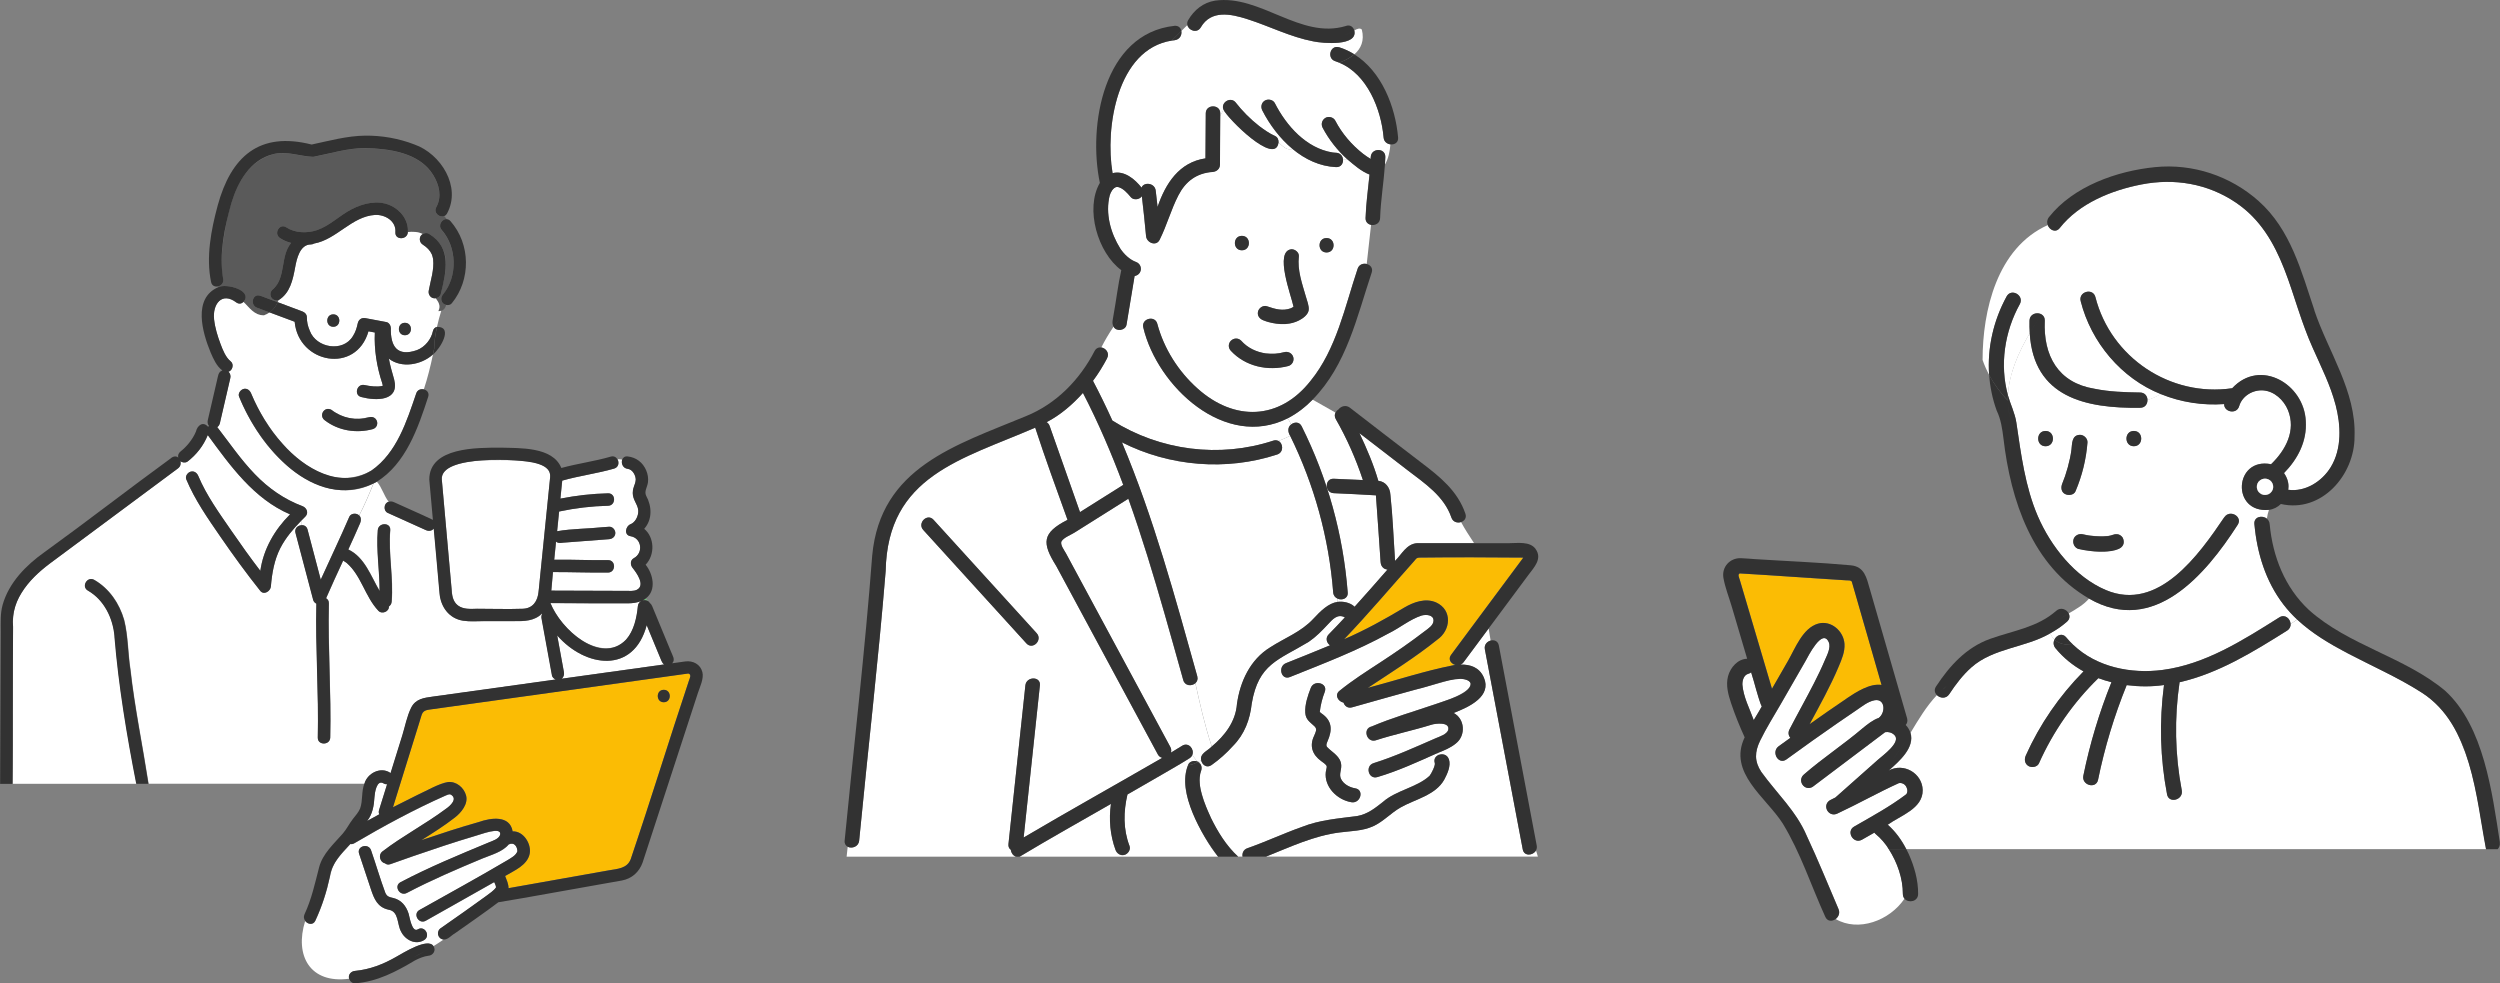
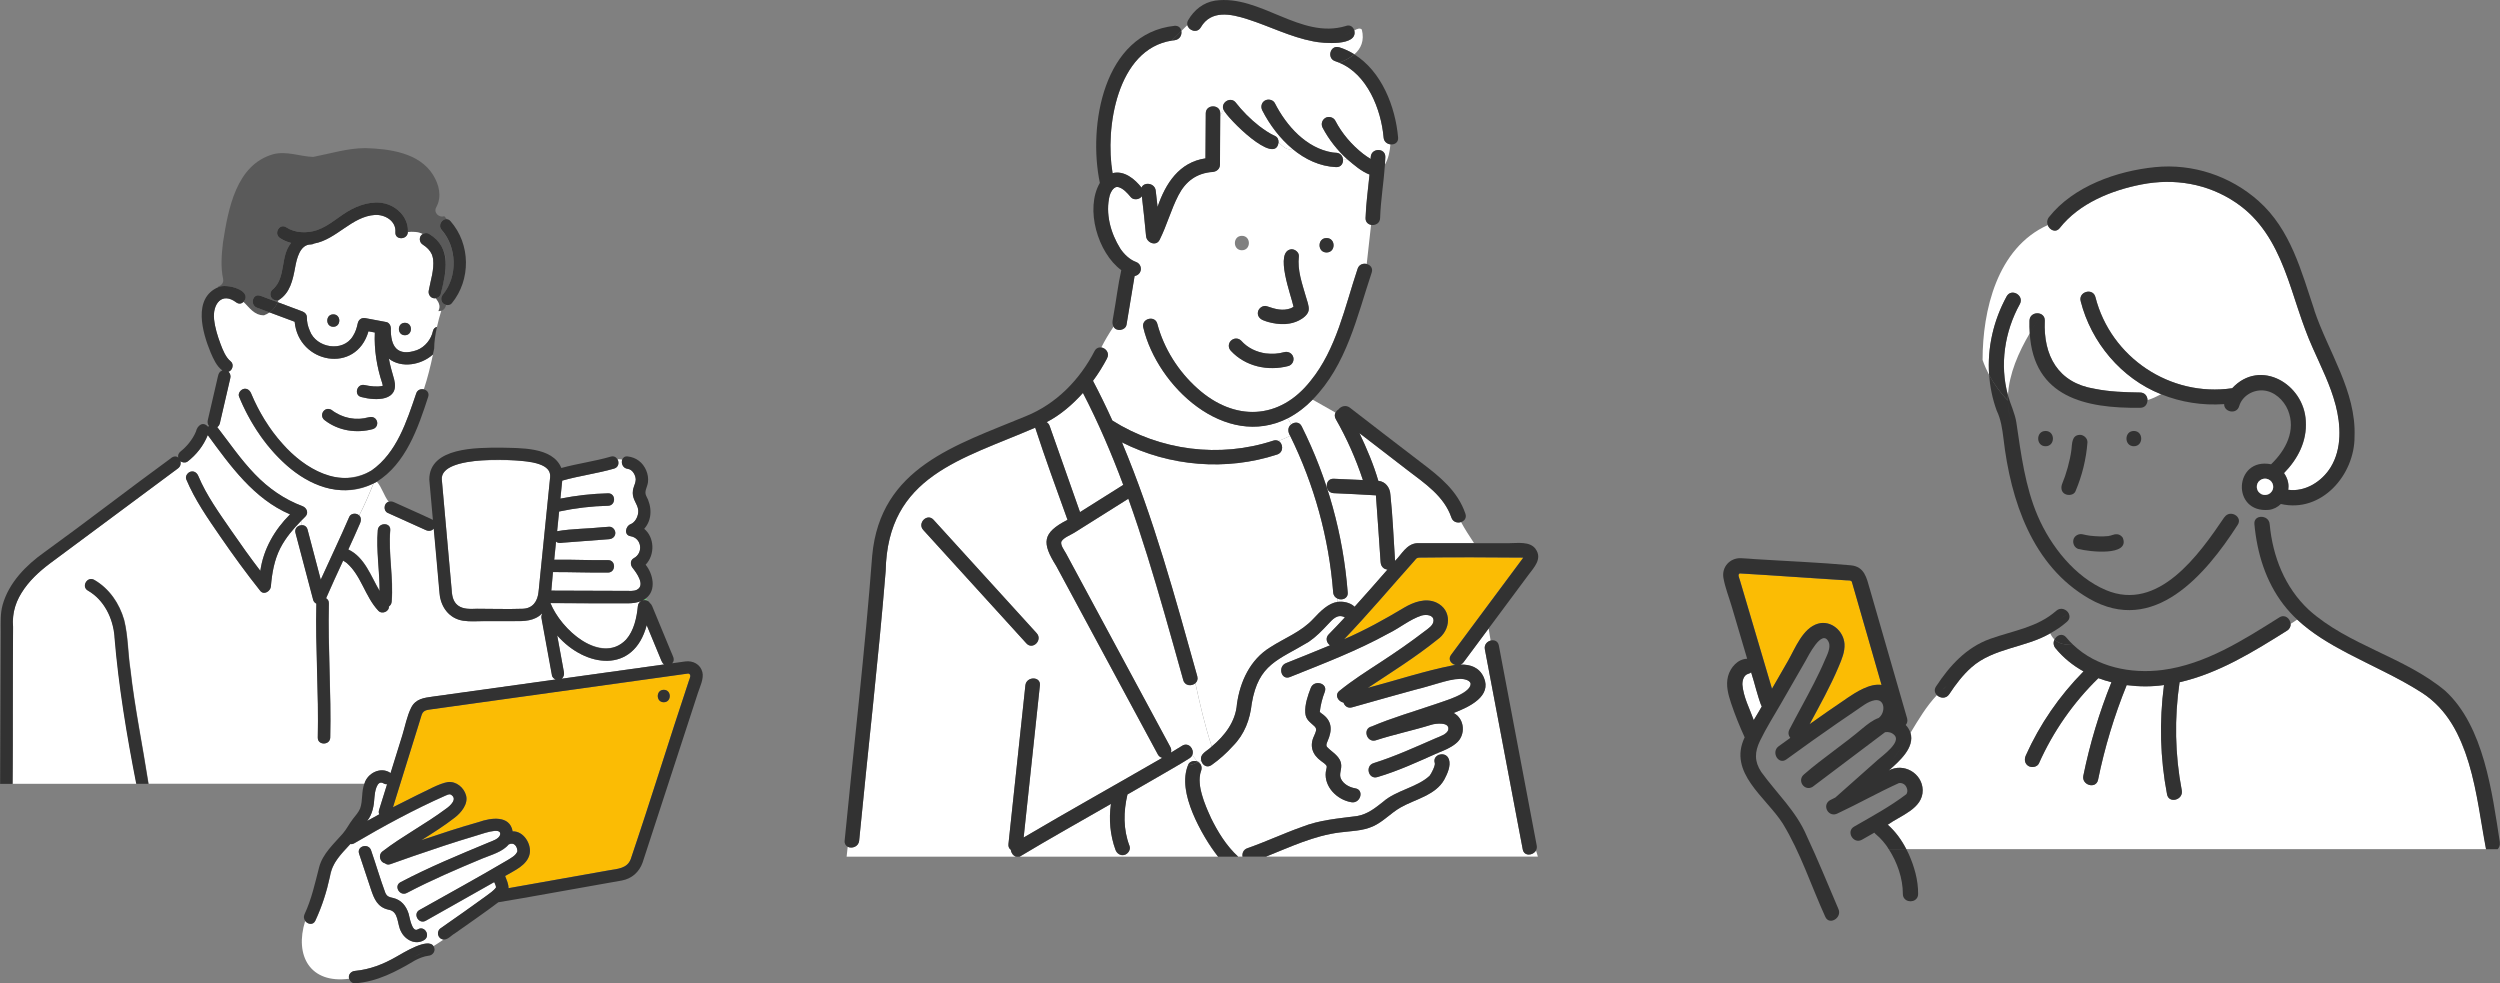
<svg xmlns="http://www.w3.org/2000/svg" width="811" height="319" viewBox="0 0 811 319" fill="none">
  <rect x="0" y="0" width="811" height="319" fill="#808080" stroke="none" />
  <g clip-path="url(#clip0_148_461)">
    <path d="M364.37 157.295C360.572 147.11 356.303 137.128 351.297 127.474C347.922 131.217 344.03 134.617 339.51 136.957C339.934 137.222 340.295 137.612 340.499 138.205C343.779 147.516 347.059 156.827 350.339 166.139C355.016 163.191 359.693 160.259 364.37 157.311V157.295Z" fill="white" />
    <path d="M327.927 275.707C327.394 275.349 327.048 274.74 327.143 273.851C327.362 271.73 327.598 269.593 327.817 267.472C329.418 252.437 331.019 237.386 332.636 222.35C332.95 219.387 337.658 219.356 337.344 222.35C335.586 238.805 333.828 255.26 332.071 271.714C346.965 262.933 362.063 254.511 377.052 245.855C376.487 245.746 375.953 245.402 375.592 244.732C371.574 237.292 367.572 229.852 363.554 222.413C356.586 209.483 349.602 196.537 342.633 183.607C337.956 176.105 337.972 172.939 346.306 168.65C342.727 158.73 339.086 148.764 335.822 138.75C311.981 149.091 287.921 154.316 287.309 185.261C284.924 214.458 281.534 243.578 278.708 272.744C278.504 274.74 276.323 275.395 274.989 274.709L274.644 277.906H329.512C328.634 277.594 327.99 276.69 327.896 275.723L327.927 275.707ZM302.847 168.619C314.006 180.878 325.149 193.153 336.308 205.412C338.333 207.642 335.021 210.964 332.981 208.718C321.822 196.459 310.679 184.184 299.52 171.925C297.495 169.695 300.807 166.373 302.847 168.619Z" fill="white" />
    <path d="M432.486 192.186C431.12 174.545 426.349 157.233 418.517 141.34C417.246 142.041 415.975 142.587 414.703 143.04C416.273 143.851 416.508 146.721 414.295 147.454C397.8 152.866 379.359 151.337 363.947 143.508C374.258 168.057 381.226 193.808 388.383 219.387C388.65 220.338 388.336 221.102 387.787 221.617C389.309 228.48 390.785 235.124 393.107 242.174C397.392 238.618 400.876 234.063 401.3 228.355C402.32 221.071 405.6 213.959 412.082 209.982C416.854 206.894 422.143 204.975 426.082 200.717C428.436 198.175 430.932 195.695 433.929 195.227V194.182C433.176 193.855 432.58 193.184 432.501 192.17L432.486 192.186Z" fill="white" />
    <path d="M447.882 182.422C447.349 175.169 446.925 167.917 446.36 160.68C441.557 160.415 437.367 160.165 432.69 159.978C429.661 159.838 429.661 155.158 432.69 155.299C435.844 155.439 438.983 155.58 442.138 155.72C439.862 148.842 436.927 142.213 433.333 135.927C432.909 135.179 432.941 134.446 433.239 133.853L425.815 129.642C423.414 132.075 420.73 134.165 417.748 135.693C418.188 136.333 418.533 137.019 418.831 137.721C419.867 136.863 421.499 136.754 422.268 138.283C430.696 155.143 435.75 173.438 437.21 192.201C437.367 194.182 435.374 194.837 433.93 194.213V195.258C435.483 195.009 437.979 195.383 439.47 196.833C443.064 192.856 446.611 188.817 450.142 184.761C448.871 184.699 447.992 183.654 447.914 182.438L447.882 182.422Z" fill="white" />
    <path d="M388.65 247.134C388.996 246.946 389.341 246.775 389.686 246.635C389.2 244.451 391.648 243.671 393.092 242.189C390.769 235.14 389.294 228.495 387.771 221.633C386.61 222.678 384.381 222.6 383.832 220.65C381.823 213.475 379.83 206.301 377.774 199.142C374.18 186.633 370.413 174.093 366.018 161.803C360.18 165.468 354.342 169.149 348.503 172.814C347.42 173.5 345.066 174.421 344.375 175.559C343.732 176.62 345.239 178.554 345.772 179.521C347.436 182.609 349.099 185.697 350.763 188.785C360.384 206.644 370.021 224.502 379.641 242.361C379.987 243.016 380.002 243.64 379.814 244.186C381.038 243.453 382.262 242.72 383.455 241.955C385.558 240.63 387.505 243.094 386.767 244.919C387.301 245.59 387.803 246.369 388.431 247.04C388.493 247.071 388.572 247.087 388.635 247.134H388.65Z" fill="white" />
    <path d="M388.179 266.411C385.652 261.015 382.969 254.09 385.401 248.225C385.747 247.009 387.363 246.603 388.446 247.056C387.818 246.385 387.332 245.605 386.783 244.934C386.61 245.34 386.312 245.714 385.857 246.011C383 247.82 380.049 249.489 377.13 251.189C373.332 253.388 369.534 255.572 365.736 257.755C364.433 263.323 364.323 269.047 366.411 274.475C366.85 275.676 365.924 277.033 364.763 277.361C363.46 277.719 362.299 276.908 361.859 275.723C360.117 270.966 359.662 265.803 360.384 260.812C350.512 266.474 340.546 272.042 330.799 277.906H395.148C392.276 274.428 389.984 270.295 388.179 266.427V266.411Z" fill="white" />
    <path d="M462.604 258.067C459.92 259.502 456.985 260.438 454.333 261.951C451.162 263.744 448.73 266.567 445.387 268.065C441.981 269.593 438.277 269.578 434.636 270.046C426.208 271.106 418.486 274.787 410.686 277.891H498.89L498.278 275.879C497.352 277.563 494.417 277.875 493.978 275.536C493.475 272.869 492.973 270.186 492.455 267.519C488.861 248.553 485.283 229.603 481.689 210.637C481.406 209.155 482.411 208.11 483.556 207.798L482.913 203.868C480.213 207.502 477.498 211.151 474.799 214.786C474.516 215.175 474.171 215.425 473.794 215.581C476.996 215.519 479.915 216.47 481.359 219.777C483.98 225.766 476.87 229.259 471.55 231.271C475.238 233.206 475.552 238.571 472.35 241.113C470.64 242.548 468.489 243.406 466.418 244.248C466.496 244.467 466.559 244.7 466.606 244.95C467.799 244.389 469.494 244.7 470.012 246.323C470.702 248.459 469.509 250.986 468.521 252.858C467.234 255.306 465.005 256.773 462.604 258.067Z" fill="white" />
    <path d="M477.106 221.789C476.855 220.541 474.846 220.244 473.841 220.198C471.377 220.088 468.819 221.087 466.465 221.726C457.158 224.222 447.882 226.826 438.622 229.447C437.21 229.852 436.19 228.994 435.844 227.918C434.118 227.575 432.831 225.485 434.526 224.097C438.779 220.65 443.284 217.811 447.851 214.817C452.732 211.619 457.582 208.297 462.196 204.741C463.295 203.899 465.052 202.838 465.037 201.279C465.037 199.407 462.667 199.282 461.191 199.656C457.315 200.935 454.113 203.696 450.456 205.459C440.223 211.12 429.268 215.269 418.439 219.621C415.63 220.759 414.421 216.22 417.183 215.113C421.955 213.195 426.726 211.307 431.466 209.327C430.383 208.562 429.849 206.987 431.042 205.77C432.815 203.961 434.557 202.121 436.284 200.265C433.898 199.001 432.297 200.873 430.728 202.573C428.782 204.663 426.914 206.582 424.544 208.204C414.672 214.146 408.253 215.331 406.071 228.183C405.506 233.408 403.717 238.228 399.935 242.018C397.879 244.311 395.54 246.401 393.013 248.179C391.46 249.286 389.953 248.085 389.655 246.619C389.309 246.775 388.964 246.946 388.619 247.118C388.996 247.305 389.278 247.633 389.466 247.945C389.874 248.646 389.874 249.536 389.513 250.347C388.839 251.875 389.121 254.558 389.592 256.617C391.695 264.446 395.697 272.198 401.63 277.875H403.042C402.87 276.815 403.309 275.614 404.612 275.161C410.592 273.087 416.32 270.373 422.268 268.267C428.013 265.975 434.181 265.522 440.223 264.727C443.629 264.103 445.952 262.216 448.589 260.141C452.873 256.351 459.653 255.462 463.734 251.657C464.283 251.033 465.649 248.272 465.413 247.555C465.005 246.307 465.633 245.371 466.543 244.95C466.496 244.7 466.433 244.451 466.355 244.248C459.952 247.102 453.579 250.066 446.815 252.062C443.912 252.967 442.687 248.459 445.559 247.555C452.512 245.371 459.073 242.361 465.743 239.46C466.936 238.945 469.463 238.15 469.776 236.699C470.31 234.095 465.633 234.687 464.346 235.077C458.351 236.949 452.183 238.212 446.203 240.162C443.299 240.973 441.903 236.309 444.947 235.654C451.633 232.8 458.602 230.819 465.476 228.464C468.537 227.419 471.911 226.421 474.673 224.705C475.505 224.19 477.263 222.974 477.027 221.789H477.106ZM438.403 260.251C433.773 259.502 429.519 255.275 430.084 250.44C430.132 249.972 430.493 248.865 430.383 248.569C430.147 247.929 429.096 247.321 428.609 246.915C425.706 244.841 424.717 241.94 426.318 238.68C426.773 237.51 427.432 236.574 426.412 235.607C424.889 234.173 423.555 233.471 423.43 231.194C423.273 228.526 424.262 225.641 425.219 223.177C426.302 220.385 430.838 221.601 429.755 224.424C428.939 226.577 428.389 228.729 428.123 230.991C428.28 231.131 428.452 231.271 428.625 231.412C432.188 233.767 432.25 236.871 430.634 240.489C430.367 241.207 430.069 241.675 430.461 242.33C432.219 244.17 435.013 245.418 435.091 248.397C435.138 249.863 434.338 251.282 435.013 252.702C435.844 254.433 437.838 255.462 439.643 255.759C442.625 256.242 441.353 260.75 438.387 260.266L438.403 260.251Z" fill="white" />
    <path d="M359.144 116.228C357.794 118.771 356.288 121.235 354.561 123.543C356.79 127.77 358.893 132.075 360.855 136.427C376.299 146.175 395.65 148.686 413.04 142.946C413.683 142.728 414.248 142.806 414.704 143.04C415.975 142.587 417.246 142.041 418.517 141.34C417.717 140.092 417.701 138.548 418.816 137.705C418.517 137.004 418.172 136.317 417.733 135.678C397.424 145.941 375.451 125.384 370.884 106.278C370.115 103.361 374.651 102.129 375.42 105.03C377.554 113.093 382.263 120.502 388.509 126.055C400.421 136.707 415.033 136.349 425.125 123.559C433.537 113.249 436.284 99.446 440.412 87.156C440.882 85.752 442.232 85.347 443.362 85.627L444.775 72.931C443.786 72.76 442.938 72.011 442.97 70.717C443.111 65.991 443.802 61.312 444.257 56.601C441.557 55.556 439.282 53.513 437.069 51.673H435.64C435.782 52.936 435.028 54.277 433.396 54.199C428.107 53.965 423.336 51.673 419.302 48.335C417.529 48.897 416.21 47.555 414.735 46.183C413.746 53.981 398.177 38.384 396.89 35.577C396.513 36.247 396.168 36.934 395.823 37.62L395.729 53.388C395.729 54.73 394.646 55.634 393.374 55.728C388.132 56.118 384.601 58.754 382.247 63.324C379.846 67.972 378.496 73.072 376.157 77.751C375.027 80.012 371.951 78.671 371.763 76.565C371.386 72.245 370.868 67.925 370.397 63.604C369.66 64.712 367.713 64.993 366.819 63.916C365.642 62.528 364.308 61 362.613 60.61C362.44 60.61 362.346 60.61 362.158 60.61C361.059 60.875 360.29 62.247 359.96 63.355C358.501 69.251 360.258 75.583 363.413 80.621C364.653 82.461 366.458 84.161 368.373 84.894C370.79 85.69 370.586 89.043 368.043 89.495C367.164 94.767 366.301 100.023 365.422 105.295C365.077 107.182 362.126 107.603 361.247 105.966C359.725 108.212 358.406 110.458 357.276 112.688C358.705 112.938 360.007 114.497 359.113 116.182L359.144 116.228ZM430.336 77.221C433.365 77.221 433.365 81.9 430.336 81.9C427.306 81.9 427.306 77.221 430.336 77.221ZM408.127 100.99C408.441 99.852 409.838 98.916 411.031 99.353C413.715 100.273 416.053 100.959 418.737 100.008C419.02 99.867 419.365 99.696 419.632 99.508C418.973 96.03 413.244 81.4 419.004 80.839C420.165 80.839 421.499 81.915 421.358 83.178C420.84 87.639 422.394 91.913 423.618 96.155C423.995 97.481 424.733 99.259 424.544 100.632C423.712 103.533 419.961 104.796 417.215 105.077C414.751 105.233 407.17 104.687 408.127 100.99ZM402.87 76.503C405.899 76.503 405.899 81.182 402.87 81.182C399.841 81.182 399.841 76.503 402.87 76.503ZM399.307 110.504C400.186 109.631 401.771 109.569 402.634 110.504C404.722 112.86 407.515 114.185 410.592 114.638C412.742 114.872 414.5 114.809 416.65 114.216C419.663 113.515 420.856 117.804 417.905 118.724C411.298 120.44 404.015 118.864 399.307 113.795C398.444 112.86 398.381 111.409 399.307 110.489V110.504Z" fill="white" />
    <path d="M451.052 46.822C449.985 46.682 448.965 45.949 448.855 44.607C448.07 35.53 443.566 24.019 434.432 20.323C434.024 20.151 433.616 19.98 433.192 19.855C430.304 18.95 431.544 14.443 434.447 15.347C436.221 15.893 437.837 16.689 439.36 17.625C441.463 15.8 442.687 13.226 441.777 9.592C441.165 8.984 440.317 9.327 439.328 9.873C440.615 15.098 429.08 14.084 426.035 13.429C418.611 12.01 411.816 8.5 404.659 6.223C399.244 4.492 392.856 3.151 389.529 8.89C388.336 10.933 385.59 9.92 385.182 8.126C384.491 8.812 383.847 9.452 383.235 10.06C383.549 11.932 382.152 13.179 380.112 13.164C379.751 13.523 379.39 13.881 378.982 14.287C379.374 13.897 379.751 13.523 380.112 13.164C362.346 15.956 358.422 41.55 360.917 56.18C364.684 55.198 368.168 58.114 370.319 60.875C371.025 58.941 374.65 59.284 374.917 61.873C375.105 63.62 375.31 65.382 375.514 67.129C378.103 59.487 382.561 52.624 391.051 51.376C391.083 46.495 391.114 41.628 391.146 36.746C391.161 33.736 395.87 33.736 395.854 36.746C395.854 37.043 395.854 37.355 395.854 37.651C396.215 36.965 396.545 36.279 396.921 35.608C395.885 33.377 399.024 31.256 400.735 33.112C402.995 35.998 405.585 38.634 408.488 40.895C410.105 42.096 411.784 43.282 413.636 44.124C414.452 44.483 414.798 45.371 414.766 46.214C416.241 47.586 417.56 48.928 419.333 48.366C415.174 44.919 411.816 40.38 409.493 35.826C408.912 34.688 409.179 33.3 410.34 32.629C411.392 32.02 412.993 32.348 413.558 33.471C417.293 40.833 423.759 48.101 432.281 49.474C432.721 49.52 433.019 49.551 433.427 49.567C434.808 49.63 435.562 50.643 435.672 51.719H437.1C433.851 48.803 431.12 45.325 429.08 41.472C428.468 40.318 428.813 38.977 429.927 38.275C430.963 37.604 432.58 38.025 433.145 39.117C435.326 43.328 438.481 47.009 442.216 49.926C443.001 50.519 443.801 51.08 444.649 51.579C444.194 48.179 449.31 47.493 449.389 50.924C449.357 51.751 449.326 52.577 449.263 53.404C450.409 51.454 450.864 49.13 451.052 46.838V46.822Z" fill="white" />
    <path d="M470.828 167.886C468.474 160.945 462.211 156.812 456.624 152.538C451.398 148.545 446.203 144.521 440.992 140.497C443.362 145.504 445.575 150.651 447.113 155.969C449.499 156.188 450.927 158.247 451.037 160.493C451.806 167.605 452.057 174.811 452.544 181.954C454.741 179.786 456.216 176.479 459.653 176.199C465.821 176.199 472.005 176.199 478.189 176.199C476.666 173.906 475.191 171.629 473.951 169.336C472.79 169.726 471.314 169.352 470.812 167.87L470.828 167.886Z" fill="white" />
    <path d="M472.131 215.706C471.958 215.659 471.785 215.597 471.628 215.519L471.471 215.799C471.691 215.768 471.911 215.721 472.131 215.706Z" fill="#6EC878" />
    <path d="M494.087 180.893C482.85 180.784 471.55 180.753 460.328 180.893C459.433 180.987 459.449 181.221 458.759 182.001C451.194 190.454 443.88 199.173 436.017 207.377C442.797 204.46 449.232 200.889 455.557 197.099C458.617 195.305 462.447 193.917 465.9 195.461C471.173 197.878 470.687 204.46 466.245 207.517C459.135 213.241 451.304 218.139 443.707 223.161C453.108 220.666 461.835 217.733 471.471 215.815L471.628 215.534C470.483 215.004 469.761 213.741 470.718 212.446C478.534 201.949 486.35 191.406 494.135 180.909C494.119 180.909 494.103 180.909 494.072 180.909L494.087 180.893Z" fill="#FBBC04" />
    <path d="M424.528 100.647C424.717 99.275 423.979 97.497 423.602 96.171C422.394 91.944 420.824 87.671 421.342 83.194C421.484 81.931 420.15 80.855 418.988 80.855C413.212 81.4 418.941 96.03 419.616 99.524C419.349 99.711 419.004 99.883 418.721 100.023C416.037 100.975 413.699 100.288 411.015 99.368C409.822 98.931 408.441 99.852 408.112 101.006C407.751 102.316 408.551 103.439 409.76 103.891C413.416 105.264 417.701 105.81 421.311 103.985C422.551 103.361 424.34 102.129 424.528 100.663V100.647Z" fill="#323232" />
    <path d="M430.336 81.9C433.365 81.9 433.365 77.221 430.336 77.221C427.306 77.221 427.306 81.9 430.336 81.9Z" fill="#323232" />
-     <path d="M402.87 81.198C405.899 81.198 405.899 76.519 402.87 76.519C399.841 76.519 399.841 81.198 402.87 81.198Z" fill="#323232" />
    <path d="M399.307 113.827C404.031 118.896 411.298 120.471 417.905 118.755C419.129 118.443 419.883 117.086 419.553 115.87C419.208 114.638 417.889 113.92 416.65 114.232C414.499 114.825 412.726 114.872 410.591 114.653C407.515 114.185 404.722 112.875 402.634 110.52C400.405 108.399 397.188 111.581 399.307 113.827Z" fill="#323232" />
    <path d="M443.378 85.643C442.248 85.362 440.898 85.768 440.427 87.171C436.299 99.462 433.553 113.281 425.14 123.575C415.049 136.364 400.421 136.723 388.525 126.07C382.278 120.518 377.585 113.109 375.435 105.045C374.666 102.129 370.115 103.377 370.899 106.293C375.451 125.399 397.455 145.956 417.748 135.693C417.434 135.226 417.073 134.789 416.65 134.368C417.073 134.789 417.419 135.226 417.748 135.693C420.715 134.165 423.414 132.091 425.815 129.642C436.88 118.35 440.176 102.799 444.979 88.419C445.465 86.969 444.539 85.939 443.378 85.643Z" fill="#323232" />
    <path d="M381.007 13.039C382.702 12.899 383.455 11.339 383.22 10.044C382.231 11.027 381.274 11.979 380.096 13.148C380.395 13.101 380.693 13.07 380.991 13.039H381.007Z" fill="#323232" />
    <path d="M391.146 36.746C391.114 41.628 391.083 46.495 391.051 51.376C382.561 52.624 378.119 59.471 375.514 67.129C375.31 65.382 375.121 63.62 374.917 61.873C374.635 59.284 371.025 58.941 370.319 60.875C368.153 58.099 364.669 55.198 360.918 56.18C358.406 41.566 362.33 15.956 380.112 13.164C381.274 12.01 382.247 11.043 383.235 10.06C383.063 9.077 382.325 8.266 381.022 8.376C357.92 10.855 352.913 40.755 356.79 59.331C351.909 67.738 356.115 82.024 363.743 87.639C362.675 92.396 362.126 97.294 361.247 102.098C361.09 103.377 360.509 104.858 361.278 106.028C361.922 105.077 362.581 104.141 363.303 103.189C362.597 104.141 361.922 105.077 361.278 106.028C362.157 107.681 365.108 107.245 365.453 105.357C366.332 100.086 367.195 94.829 368.074 89.558C370.617 89.09 370.821 85.768 368.404 84.957C366.473 84.224 364.684 82.539 363.444 80.683C360.29 75.63 358.532 69.313 359.992 63.417C360.321 62.31 361.09 60.937 362.189 60.672C362.377 60.641 362.487 60.657 362.644 60.672C364.339 61.047 365.689 62.591 366.85 63.979C367.745 65.055 369.707 64.774 370.429 63.667C370.915 67.987 371.433 72.292 371.794 76.628C371.982 78.733 375.043 80.075 376.188 77.813C378.527 73.134 379.877 68.034 382.278 63.386C384.632 58.832 388.164 56.18 393.406 55.79C394.677 55.697 395.744 54.792 395.76 53.451L395.854 37.682C395.854 37.386 395.854 37.074 395.854 36.778C395.87 33.767 391.161 33.767 391.146 36.778V36.746Z" fill="#323232" />
    <path d="M444.68 50.908C444.68 51.127 444.665 51.345 444.649 51.563C443.801 51.064 443.001 50.487 442.216 49.91C438.481 46.978 435.326 43.313 433.145 39.102C432.564 38.01 430.963 37.604 429.927 38.259C428.813 38.977 428.468 40.303 429.08 41.457C431.12 45.309 433.867 48.787 437.1 51.704C439.297 53.544 441.588 55.603 444.288 56.633C443.833 61.327 443.142 66.006 443.001 70.748C442.954 72.042 443.817 72.775 444.806 72.963C446.109 73.197 447.662 72.463 447.709 70.748C447.898 64.93 448.887 59.19 449.279 53.404C449.326 52.577 449.373 51.751 449.404 50.924C449.499 47.914 444.79 47.914 444.696 50.924L444.68 50.908Z" fill="#323232" />
    <path d="M414.766 46.214C414.798 45.371 414.468 44.483 413.636 44.124C411.784 43.297 410.105 42.096 408.488 40.895C405.585 38.634 402.995 35.998 400.735 33.112C399.04 31.272 395.886 33.377 396.921 35.608C398.161 38.368 413.762 54.028 414.766 46.214Z" fill="#323232" />
    <path d="M435.672 51.704C435.562 50.628 434.808 49.614 433.427 49.551C433.019 49.551 432.721 49.505 432.281 49.458C423.759 48.085 417.309 40.817 413.558 33.455C412.977 32.332 411.392 32.005 410.34 32.613C409.195 33.284 408.912 34.688 409.493 35.811C411.816 40.365 415.174 44.904 419.333 48.35C419.945 48.163 420.605 47.758 421.358 47.009C420.605 47.758 419.945 48.148 419.333 48.35C423.367 51.688 428.138 53.981 433.427 54.215C435.059 54.293 435.813 52.952 435.672 51.688V51.704Z" fill="#323232" />
    <path d="M436.566 8.438C421.876 12.883 408.849 -1.856 394.175 0.203C390.345 0.811 387.347 3.244 385.448 6.52C385.119 7.081 385.072 7.627 385.182 8.11C385.574 9.904 388.336 10.918 389.529 8.875C392.856 3.135 399.26 4.476 404.659 6.208C411.816 8.485 418.611 12.01 426.035 13.413C429.096 14.084 440.647 15.067 439.328 9.857C437.775 10.715 435.86 12.088 433.93 11.136C435.844 12.088 437.759 10.715 439.328 9.857C438.999 8.75 437.994 7.908 436.598 8.422L436.566 8.438Z" fill="#323232" />
    <path d="M434.432 15.347C431.528 14.443 430.288 18.966 433.176 19.855C433.6 19.995 434.008 20.151 434.416 20.323C436.205 19.683 437.963 18.81 439.344 17.609C437.837 16.673 436.205 15.893 434.432 15.332V15.347Z" fill="#323232" />
    <path d="M439.344 17.625C437.963 18.826 436.221 19.699 434.416 20.338C443.55 24.035 448.055 35.53 448.839 44.623C448.949 45.964 449.97 46.697 451.037 46.838C452.324 47.009 453.689 46.276 453.548 44.623C452.685 34.641 448.212 23.146 439.344 17.64V17.625Z" fill="#323232" />
    <path d="M332.965 208.718C335.005 210.964 338.317 207.642 336.292 205.412C325.133 193.153 313.99 180.878 302.831 168.619C300.791 166.373 297.479 169.695 299.504 171.925C310.663 184.184 321.806 196.459 332.965 208.718Z" fill="#323232" />
    <path d="M498.153 178.086C496.301 175.513 492.251 176.214 489.489 176.214H478.205C472.037 176.214 465.853 176.214 459.669 176.214C456.232 176.495 454.757 179.802 452.559 181.97C452.073 174.826 451.822 167.62 451.053 160.508C450.943 158.278 449.515 156.203 447.129 155.985C445.591 150.667 443.378 145.52 441.008 140.513C446.219 144.537 451.414 148.561 456.64 152.554C462.227 156.827 468.474 160.961 470.844 167.901C471.346 169.383 472.821 169.757 473.983 169.367C473.01 167.589 472.193 165.796 471.581 164.018C472.178 165.796 473.01 167.589 473.983 169.367C475.05 169.009 475.85 168.026 475.379 166.653C472.868 159.276 467.155 154.691 461.129 150.121C453.344 144.209 445.638 138.205 437.9 132.247C436.582 131.233 434.95 131.81 434.181 132.839C433.773 133.089 433.443 133.448 433.223 133.869C432.925 134.461 432.894 135.194 433.318 135.943C436.927 142.244 439.847 148.857 442.122 155.736C438.968 155.595 435.829 155.455 432.674 155.314C429.645 155.174 429.645 159.853 432.674 159.994C437.351 160.165 441.542 160.43 446.344 160.695C446.909 167.932 447.349 175.201 447.867 182.438C447.945 183.654 448.824 184.699 450.095 184.761C446.564 188.801 443.033 192.841 439.423 196.834C437.932 195.383 435.452 195.009 433.883 195.258C430.885 195.726 428.405 198.206 426.035 200.748C422.096 205.006 416.822 206.909 412.035 209.997C405.554 213.975 402.273 221.087 401.253 228.371C400.829 234.079 397.345 238.618 393.061 242.189C393.547 243.671 394.065 245.153 394.646 246.681C394.081 245.168 393.547 243.671 393.061 242.189C391.617 243.671 389.168 244.451 389.655 246.635C389.953 248.101 391.46 249.286 393.013 248.194C395.525 246.416 397.879 244.326 399.935 242.033C403.717 238.243 405.506 233.424 406.071 228.199C408.269 215.316 414.672 214.177 424.544 208.219C426.914 206.597 428.782 204.679 430.728 202.589C432.297 200.904 433.898 199.017 436.284 200.28C434.557 202.136 432.815 203.993 431.042 205.786C429.849 207.003 430.383 208.594 431.466 209.342C426.726 211.339 421.939 213.21 417.183 215.129C414.405 216.252 415.63 220.775 418.439 219.636C429.268 215.285 440.223 211.136 450.456 205.474C454.113 203.696 457.315 200.936 461.191 199.672C462.667 199.298 465.021 199.423 465.037 201.294C465.037 202.854 463.295 203.915 462.196 204.757C457.566 208.313 452.732 211.651 447.851 214.832C443.284 217.811 438.779 220.666 434.526 224.113C432.815 225.485 434.118 227.591 435.844 227.934C436.19 229.01 437.21 229.868 438.622 229.462C445.497 227.497 452.402 225.579 459.292 223.676C464.111 222.631 468.882 220.432 473.826 220.213C474.83 220.26 476.839 220.557 477.09 221.804C477.012 225.204 468.317 227.419 465.539 228.48C458.665 230.835 451.712 232.816 445.01 235.67C441.965 236.341 443.347 240.988 446.266 240.177C452.245 238.228 458.413 236.964 464.409 235.093C465.696 234.687 470.389 234.11 469.839 236.715C469.541 238.181 467.014 238.961 465.806 239.476C459.135 242.377 452.575 245.387 445.622 247.57C442.75 248.475 443.974 252.998 446.878 252.078C453.642 250.081 460.014 247.118 466.418 244.264C466.104 243.453 465.429 242.985 463.718 243.546C465.429 242.985 466.088 243.437 466.418 244.264C468.489 243.437 470.64 242.579 472.35 241.129C475.536 238.587 475.238 233.221 471.55 231.287C476.87 229.275 483.965 225.781 481.359 219.792C479.915 216.486 476.996 215.534 473.794 215.597C474.171 215.441 474.516 215.191 474.799 214.801C477.498 211.152 480.213 207.517 482.913 203.883C487.198 198.112 491.498 192.342 495.783 186.555C497.619 184.091 500.428 181.283 498.153 178.102V178.086ZM493.962 181.174C486.209 191.546 478.487 202.027 470.734 212.43C469.776 213.725 470.498 214.988 471.644 215.519C471.801 215.597 471.974 215.659 472.146 215.706C471.927 215.737 471.707 215.768 471.487 215.799C461.851 217.718 453.109 220.65 443.723 223.146C451.319 218.108 459.151 213.226 466.261 207.502C470.687 204.46 471.189 197.879 465.916 195.445C462.463 193.917 458.633 195.289 455.573 197.083C449.263 200.858 442.813 204.445 436.033 207.361C443.896 199.157 451.21 190.439 458.774 181.985C459.465 181.205 459.434 180.987 460.344 180.878C471.566 180.737 482.897 180.769 494.15 180.878C494.088 180.987 494.025 181.112 493.962 181.159V181.174Z" fill="#323232" />
    <path d="M429.755 224.409C430.838 221.601 426.286 220.385 425.219 223.161C424.262 225.625 423.273 228.511 423.43 231.178C423.571 233.455 424.889 234.157 426.412 235.592C427.432 236.543 426.773 237.495 426.318 238.664C424.717 241.924 425.706 244.825 428.609 246.9C429.111 247.29 430.163 247.913 430.383 248.553C430.492 248.849 430.132 249.972 430.084 250.425C429.519 255.275 433.788 259.486 438.403 260.235C441.369 260.719 442.64 256.211 439.658 255.728C437.838 255.431 435.86 254.402 435.028 252.671C434.338 251.251 435.154 249.832 435.107 248.366C435.028 245.387 432.235 244.155 430.477 242.299C430.084 241.644 430.383 241.176 430.649 240.458C432.266 236.808 432.219 233.783 428.641 231.381C428.468 231.256 428.311 231.116 428.138 230.96C428.389 228.698 428.939 226.53 429.771 224.393L429.755 224.409Z" fill="#323232" />
    <path d="M498.514 274.288C494.417 252.655 490.321 231.022 486.225 209.389C485.942 207.923 484.686 207.486 483.556 207.798C482.411 208.11 481.406 209.155 481.689 210.637C485.283 229.603 488.861 248.553 492.455 267.519C492.958 270.186 493.46 272.869 493.978 275.536C494.417 277.875 497.352 277.579 498.278 275.879C498.514 275.442 498.639 274.896 498.514 274.288Z" fill="#323232" />
    <path d="M385.48 247.991C385.48 247.991 385.433 248.132 385.401 248.21C386.626 248.163 387.63 247.664 388.572 247.165C388.525 247.118 388.493 247.087 388.446 247.04C387.442 246.619 385.951 246.931 385.48 247.991Z" fill="#323232" />
    <path d="M388.572 247.165C388.572 247.165 388.619 247.134 388.651 247.118C388.588 247.087 388.509 247.056 388.446 247.024C388.493 247.071 388.525 247.103 388.572 247.15V247.165Z" fill="#323232" />
    <path d="M392.778 265.148C390.785 260.843 388.179 254.963 389.545 250.362C389.906 249.551 389.922 248.662 389.498 247.96C389.152 247.726 388.839 247.461 388.556 247.18C387.614 247.68 386.626 248.179 385.386 248.225C381.807 257.131 389.686 270.747 395.148 277.906H401.661C397.816 274.491 394.991 269.671 392.762 265.164L392.778 265.148Z" fill="#323232" />
    <path d="M388.713 247.149C388.713 247.149 388.682 247.149 388.65 247.118C388.619 247.118 388.603 247.149 388.572 247.165C388.854 247.461 389.152 247.726 389.513 247.945C389.325 247.633 389.074 247.352 388.713 247.149Z" fill="#323232" />
    <path d="M330.799 277.891H329.528C329.92 278.031 330.344 278.031 330.799 277.891Z" fill="#323232" />
    <path d="M414.703 143.04C414.248 142.806 413.683 142.728 413.04 142.946C395.65 148.686 376.298 146.175 360.855 136.427C358.877 132.075 356.79 127.77 354.561 123.543C356.288 121.235 357.794 118.771 359.144 116.228C360.039 114.544 358.736 112.984 357.308 112.735C356.476 112.594 355.597 112.891 355.079 113.873C350.277 123.2 342.617 131.061 332.761 135.023C309.941 144.49 285.63 151.602 282.946 180.176C280.607 211.058 276.998 241.878 274 272.713C273.906 273.695 274.345 274.35 274.989 274.678C276.307 275.364 278.504 274.693 278.708 272.713C281.518 243.546 284.924 214.427 287.309 185.229C287.906 154.301 312.013 149.044 335.822 138.719C339.086 148.733 342.727 158.699 346.306 168.619C338.019 172.877 337.925 176.058 342.633 183.576C349.602 196.506 356.586 209.451 363.554 222.381C367.572 229.821 371.574 237.261 375.592 244.701C375.953 245.371 376.487 245.714 377.052 245.824C362.079 254.48 346.981 262.902 332.071 271.683C333.828 255.229 335.586 238.774 337.344 222.319C337.658 219.324 332.95 219.356 332.636 222.319C331.035 237.354 329.434 252.405 327.817 267.441C327.598 269.562 327.362 271.699 327.142 273.82C327.048 274.693 327.394 275.317 327.927 275.676C328.006 276.643 328.665 277.548 329.544 277.86H330.815C340.561 272.011 350.528 266.427 360.4 260.765C359.662 265.756 360.133 270.919 361.875 275.676C362.314 276.861 363.476 277.657 364.778 277.314C365.924 277.002 366.866 275.629 366.426 274.428C364.339 269.001 364.449 263.277 365.752 257.708C369.55 255.525 373.364 253.341 377.146 251.142C380.065 249.442 383.016 247.773 385.872 245.964C386.343 245.668 386.641 245.293 386.798 244.888C385.778 243.609 384.617 242.689 382.121 243.515C384.601 242.689 385.778 243.609 386.798 244.888C387.536 243.063 385.59 240.599 383.487 241.924C382.278 242.689 381.07 243.422 379.845 244.155C380.034 243.609 380.018 242.985 379.673 242.33C370.052 224.471 360.415 206.613 350.794 188.754C349.131 185.666 347.467 182.578 345.804 179.49C345.286 178.523 343.763 176.589 344.407 175.528C345.097 174.39 347.451 173.469 348.534 172.783C354.373 169.118 360.211 165.437 366.05 161.772C370.444 174.062 374.227 186.586 377.805 199.111C379.861 206.27 381.854 213.444 383.863 220.619C384.413 222.568 386.641 222.646 387.803 221.601C387.018 218.077 386.218 214.489 385.292 210.777C386.233 214.505 387.018 218.077 387.803 221.601C388.368 221.102 388.666 220.323 388.399 219.371C381.242 193.792 374.274 168.042 363.962 143.492C379.39 151.306 397.816 152.85 414.311 147.438C416.524 146.705 416.289 143.835 414.719 143.024L414.703 143.04ZM364.386 157.295C359.709 160.243 355.032 163.175 350.355 166.123C347.075 156.812 343.795 147.5 340.514 138.189C340.31 137.612 339.949 137.206 339.526 136.941C344.046 134.602 347.954 131.217 351.312 127.458C356.319 137.113 360.588 147.11 364.386 157.28V157.295Z" fill="#323232" />
    <path d="M470.012 246.323C469.494 244.701 467.799 244.404 466.606 244.95C465.696 245.371 465.068 246.307 465.476 247.555C465.712 248.272 464.33 251.033 463.797 251.657C459.716 255.462 452.936 256.351 448.651 260.141C446.015 262.216 443.692 264.103 440.286 264.727C434.228 265.522 428.076 265.975 422.331 268.268C416.367 270.373 410.639 273.087 404.675 275.161C403.372 275.614 402.933 276.799 403.105 277.875H410.717C418.517 274.771 426.239 271.075 434.667 270.03C438.309 269.562 441.997 269.578 445.418 268.049C448.761 266.536 451.194 263.729 454.364 261.935C459.198 259.174 465.649 258.051 468.552 252.858C469.525 250.986 470.734 248.459 470.043 246.323H470.012Z" fill="#323232" />
    <path d="M422.253 138.283C421.484 136.754 419.851 136.848 418.815 137.721C419.93 140.31 420.275 143.164 421.358 145.286C420.291 143.149 419.93 140.31 418.815 137.721C417.701 138.563 417.717 140.107 418.517 141.355C426.349 157.248 431.12 174.561 432.486 192.201C432.564 193.215 433.16 193.886 433.914 194.213C435.358 194.837 437.351 194.182 437.194 192.201C435.734 173.438 430.681 155.143 422.253 138.283Z" fill="#323232" />
  </g>
  <g clip-path="url(#clip1_148_461)">
    <path d="M605.558 205.406C603.89 199.872 602.42 194.189 600.752 188.704C600.422 188.192 599.679 188.308 598.803 188.258C587.358 187.581 575.813 186.689 564.417 186.028C563.625 186.326 564.203 187.432 564.417 188.126C567.902 199.905 571.37 211.667 574.855 223.446C576.606 220.406 578.34 217.383 580.091 214.344C582.403 210.313 584.831 203.771 589.786 202.333C594.014 201.111 598.11 204.729 598.374 208.892C598.539 211.469 597.482 213.881 596.508 216.21C593.799 222.67 590.364 228.782 587.061 234.944C591.057 232.119 595.054 229.311 599.117 226.585C602.123 224.569 606.615 221.629 610.414 222.224C608.796 216.623 607.194 211.023 605.575 205.423L605.558 205.406Z" fill="#FBBC04" />
-     <path d="M618.738 256.057C618.424 254.9 617.863 254.239 616.723 254.008C616.492 254.008 616.294 253.992 616.046 254.025C609.34 257.064 602.883 260.732 596.177 263.854C593.271 265.374 590.909 261.277 593.683 259.575C594.261 259.295 594.856 258.997 595.434 258.7C600.026 254.636 604.617 250.588 609.192 246.492C610.761 245.087 616.855 240.759 614.609 238.463C613.767 237.604 612.644 237.339 611.57 237.505C603.676 243.419 595.88 249.316 588.018 255.264C585.326 256.784 582.849 253.1 585.343 251.134C591.355 245.913 598.159 241.453 604.237 236.266C605.823 234.961 607.54 233.556 609.506 232.879C611.785 231.161 611.62 226.552 608.168 227.147C605.955 227.543 604.006 229.212 602.173 230.434C600.158 231.789 598.143 233.16 596.144 234.548C590.562 238.413 585.029 242.345 579.546 246.343C576.969 248.226 574.492 243.931 577.052 242.064C578.307 241.156 579.562 240.263 580.817 239.355C580.239 238.645 580.008 237.67 580.537 236.629C583.13 231.59 585.937 226.651 588.514 221.596C589.753 219.167 590.958 216.706 592.015 214.178C592.676 212.592 594.063 210.081 593.287 208.314C591.189 203.572 586.532 213.022 585.772 214.36C583.097 219.019 580.421 223.677 577.746 228.319C575.483 232.251 573.022 236.15 571.024 240.247C569.24 243.914 569.124 246.954 571.387 250.39C576.342 257.296 582.75 263.16 586.119 271.123C589.786 278.937 593.023 286.949 596.425 294.879C597.003 296.2 596.409 297.456 595.484 298.133C602.784 302.412 612.991 298.711 617.83 291.509C617.499 291.129 617.285 290.617 617.285 289.956C617.318 284.95 615.468 279.713 612.71 275.435C611.818 273.766 609.968 271.751 608.762 270.776C608.498 270.578 608.267 270.33 608.069 270.082C606.731 270.859 605.393 271.635 604.039 272.378C601.248 273.915 598.754 269.636 601.545 268.1C607.259 264.812 613.189 261.607 618.424 257.626C618.424 257.626 618.573 257.362 618.622 257.296C618.672 257.13 618.722 256.982 618.755 256.817C618.804 256.585 618.755 256.387 618.755 256.172C618.755 256.123 618.738 256.057 618.722 256.024L618.738 256.057Z" fill="white" />
-     <path d="M694.249 132.288C676.593 132.52 659.698 128.935 658.442 108.07C654.792 114.249 651.72 121.27 651.357 128.225C652.216 131.215 653.653 134.04 654.099 137.096C655.618 147.305 656.923 157.828 661.035 167.394C665.247 177.19 673.092 187.152 683.117 191.397C700.178 198.633 713.391 179.866 721.566 167.757C723.35 165.13 727.628 167.608 725.844 170.252C715.406 186.507 698.626 206.232 677.683 194.173C676.032 196.138 673.654 197.493 671.077 199.013C671.473 199.822 671.424 200.83 670.516 201.623C668.781 203.159 666.932 204.382 665.032 205.423C665.429 206.282 665.908 206.943 666.436 207.455C667.13 206.017 668.98 205.175 670.268 206.744C670.994 207.636 671.771 208.446 672.597 209.222C680.161 216.425 691.293 218.672 701.549 217.317C715.455 215.5 727.776 207.57 739.403 200.268C741.22 199.129 742.938 200.681 743.053 202.35C743.797 201.937 744.507 201.458 745.184 200.962C743.582 199.459 742.096 197.84 740.725 196.056C734.944 188.506 732.169 179.371 731.311 169.987C731.096 167.575 733.871 167.014 735.374 168.253C735.506 167.261 735.737 166.287 736.067 165.345C723.713 166.551 724.721 148.181 736.744 150.56C741.518 145.934 744.887 139.574 742.211 132.999C740.89 129.744 737.785 126.853 734.151 126.606C730.799 126.374 727.347 128.439 726.389 131.71C725.563 134.535 721.418 133.627 721.517 131.049C714.53 131.545 707.478 130.455 701.02 127.828C699.551 128.604 698.097 129.315 696.627 129.728C696.66 130.983 695.867 132.272 694.232 132.239L694.249 132.288ZM663.579 144.761C660.391 144.761 660.391 139.805 663.579 139.805C666.766 139.805 666.766 144.761 663.579 144.761ZM669.904 160.257C668.616 159.58 668.517 158.06 669.013 156.87C670.251 153.93 671.506 149.519 671.985 145.917C672.217 143.935 672.035 141.176 674.711 141.061C675.982 141.011 677.287 142.25 677.188 143.539C676.759 149.04 675.454 154.293 673.307 159.365C672.762 160.637 670.978 160.819 669.921 160.257H669.904ZM687.742 177.834C683.563 179.602 678.691 179.007 674.38 178.082C673.042 177.719 672.349 176.331 672.646 175.026C672.943 173.704 674.446 172.961 675.702 173.291C676.461 173.489 677.254 173.605 678.03 173.737C677.7 173.688 677.634 173.671 677.667 173.671C679.649 173.969 681.845 174.068 683.893 173.853C683.91 173.853 683.926 173.853 683.943 173.853C684.455 173.77 684.95 173.655 685.429 173.473C685.595 173.423 685.545 173.44 685.429 173.489C688.303 172.217 690.417 176.215 687.742 177.834ZM692.217 144.745C689.03 144.745 689.03 139.789 692.217 139.789C695.405 139.789 695.405 144.745 692.217 144.745Z" fill="white" />
    <path d="M757.67 131.347C756.002 124.937 752.996 119.006 750.321 112.993C747.761 107.228 745.779 101.297 743.863 95.3C740.18 83.802 735.654 72.684 725.266 65.68C716.166 59.551 705.381 57.75 694.695 59.848C684.95 61.748 674.512 65.96 668.203 73.973C666.882 75.658 664.884 74.617 664.306 73.015C647.773 80.432 643.149 100.867 643.149 116.76C643.694 118.395 644.437 120.031 645.279 121.617C644.652 112.861 646.683 103.99 650.961 96.159C652.497 93.351 656.774 95.862 655.238 98.654C650.3 107.575 648.665 118.346 651.39 128.225C651.737 121.286 654.825 114.249 658.475 108.07C658.376 106.715 658.36 105.361 658.393 104.023C658.475 100.834 663.43 100.834 663.348 104.023C662.836 115.355 667.642 124.194 679.467 126.11C684.339 127.118 689.327 127.25 694.282 127.332C695.851 127.366 696.644 128.555 696.677 129.777C698.147 129.364 699.584 128.654 701.07 127.878C688.188 122.756 678.41 111.077 675.008 97.695C674.215 94.606 678.988 93.285 679.781 96.374C684.785 116 704.076 128.885 724.159 125.945C733.21 116.181 747.463 124.557 748.025 136.567C748.454 143.175 745.399 148.941 740.956 153.467C741.93 154.838 742.591 156.639 742.376 158.423C742.376 158.572 742.36 158.737 742.327 158.886C747.843 159.646 753.26 156.226 756.118 151.567C759.801 145.554 759.404 137.905 757.703 131.33L757.67 131.347Z" fill="white" />
    <path d="M799.406 243.369C796.648 235.704 792.684 229.212 785.747 224.751C772.666 216.227 756.844 211.634 745.217 200.979C744.523 201.474 743.813 201.937 743.086 202.367C743.136 203.176 742.822 204.002 741.947 204.564C731.063 211.403 719.7 218.441 707.065 221.315C705.348 232.929 705.562 244.84 707.775 256.371C708.37 259.493 703.597 260.814 703.002 257.692C700.756 245.946 700.459 234.052 702.011 222.224C698.031 222.802 693.935 222.769 689.905 222.257C685.875 232.185 682.77 242.461 680.623 252.951C679.979 256.073 675.206 254.752 675.85 251.629C677.964 241.271 681.02 231.128 684.967 221.315C683.53 220.952 682.11 220.506 680.722 219.993C672.596 227.907 666.073 237.257 661.448 247.615C660.903 248.837 659.119 249.118 658.062 248.507C656.824 247.78 656.626 246.343 657.171 245.12C661.712 234.977 668.104 225.709 675.916 217.796C672.464 215.896 669.359 213.402 666.799 210.263C666.056 209.355 666.073 208.314 666.486 207.471C665.941 206.959 665.478 206.282 665.082 205.439C657.187 210.098 646.666 210.147 639.548 216.458C636.707 218.986 634.428 222.009 632.347 225.164C631.307 226.75 629.374 226.502 628.35 225.478C624.915 229.113 622.388 233.375 619.795 237.686C621.265 242.56 616.145 246.938 612.759 249.961C617.549 247.334 623.61 250.82 623.759 256.288C623.841 262.351 616.574 264.531 612.429 267.538C614.939 269.752 616.905 272.494 618.441 275.468H806.508C804.542 264.763 803.304 253.661 799.439 243.353L799.406 243.369Z" fill="white" />
    <path d="M684.092 173.853C684.092 173.853 683.992 173.853 683.943 173.853C683.943 173.853 683.926 173.853 683.91 173.853C683.976 173.853 684.026 173.836 684.092 173.836V173.853Z" fill="#6EC878" />
    <path d="M571.106 228.319C570.099 224.916 569.091 221.513 568.084 218.11C567.836 218.308 567.522 218.474 567.159 218.573C565.705 218.969 565.21 220.687 565.243 222.108C565.573 226.122 567.572 229.872 568.926 233.606C569.834 232.086 570.693 230.665 571.536 229.162C571.354 228.931 571.205 228.65 571.106 228.319Z" fill="white" />
    <path d="M683.91 173.869C683.613 173.919 683.778 173.886 683.91 173.869V173.869Z" fill="#6EC878" />
    <path d="M651.374 128.225C648.648 118.346 650.283 107.574 655.222 98.654C656.741 95.845 652.48 93.351 650.944 96.159C646.666 103.99 644.652 112.844 645.263 121.616C646.964 124.788 649.144 127.712 651.324 129.91C651.324 129.348 651.324 128.786 651.357 128.225H651.374Z" fill="#323232" />
    <path d="M721.583 167.774C713.391 179.883 700.195 198.65 683.134 191.414C673.109 187.168 665.263 177.19 661.052 167.41C656.939 157.845 655.635 147.322 654.115 137.112C653.653 134.056 652.216 131.231 651.374 128.241C651.341 128.803 651.324 129.364 651.341 129.926C651.39 132.751 651.886 135.543 653.042 138.252C651.886 135.543 651.374 132.751 651.341 129.926C649.144 127.729 646.98 124.788 645.279 121.633C645.56 125.532 646.353 129.397 647.707 133.148C649.111 136.039 649.54 139.161 649.937 142.333C652.265 162.355 659.252 183.583 677.733 194.206C698.675 206.265 715.439 186.54 725.893 170.285C727.677 167.641 723.399 165.147 721.616 167.79L721.583 167.774Z" fill="#323232" />
    <path d="M674.38 178.099C677.469 178.958 691.111 180.577 688.633 174.464C687.89 173.324 686.635 173.043 685.429 173.523C685.528 173.473 685.595 173.44 685.429 173.506C684.95 173.688 684.455 173.803 683.943 173.886C683.993 173.886 684.059 173.886 684.092 173.886C684.042 173.886 683.976 173.886 683.91 173.903C683.646 173.952 683.745 173.936 683.877 173.903C681.978 174.101 680.078 174.002 678.179 173.803C677.964 173.787 677.155 173.638 677.997 173.787C677.221 173.655 676.445 173.539 675.668 173.341C674.413 173.01 672.927 173.754 672.613 175.075C672.316 176.381 673.009 177.768 674.347 178.132L674.38 178.099Z" fill="#323232" />
    <path d="M692.217 139.805C689.03 139.805 689.03 144.761 692.217 144.761C695.405 144.761 695.405 139.805 692.217 139.805Z" fill="#323232" />
    <path d="M663.579 139.805C660.391 139.805 660.391 144.761 663.579 144.761C666.766 144.761 666.766 139.805 663.579 139.805Z" fill="#323232" />
    <path d="M696.644 129.777C696.611 128.555 695.818 127.349 694.249 127.333C689.294 127.25 684.306 127.118 679.434 126.11C667.609 124.194 662.803 115.355 663.315 104.023C663.397 100.834 658.442 100.834 658.36 104.023C658.327 105.361 658.36 106.716 658.442 108.07C659.367 106.501 660.325 104.981 661.3 103.527C660.342 104.964 659.384 106.501 658.442 108.07C659.698 128.951 676.61 132.503 694.249 132.289C695.867 132.322 696.66 131.05 696.644 129.777Z" fill="#323232" />
    <path d="M750.799 100.653C746.522 87.932 743.12 74.518 732.714 65.234C723.565 57.073 711.326 52.992 699.105 54.215C686.751 55.454 672.613 60.393 664.669 70.454C664.025 71.28 663.975 72.205 664.272 72.998C664.917 72.701 665.561 72.387 666.238 72.139C665.544 72.387 664.917 72.701 664.272 72.998C664.867 74.6 666.849 75.641 668.17 73.956C674.479 65.944 684.917 61.731 694.662 59.832C705.348 57.75 716.132 59.534 725.233 65.663C741.27 76.401 742.839 96.688 750.304 112.977C752.963 119.006 755.985 124.921 757.654 131.33C759.371 137.905 759.751 145.554 756.068 151.567C753.211 156.226 747.794 159.646 742.277 158.886C742.294 158.737 742.31 158.572 742.327 158.423C742.541 156.639 741.881 154.838 740.906 153.467C745.349 148.941 748.405 143.175 747.975 136.567C747.397 124.541 733.16 116.181 724.11 125.945C704.026 128.885 684.736 115.983 679.731 96.374C678.939 93.285 674.166 94.59 674.958 97.695C678.361 111.077 688.138 122.756 701.02 127.878C703.085 126.787 705.199 125.598 707.528 125.003C705.199 125.581 703.085 126.787 701.02 127.878C707.478 130.504 714.53 131.595 721.517 131.099C721.434 133.676 725.563 134.585 726.389 131.76C727.347 128.472 730.799 126.424 734.151 126.655C737.768 126.903 740.873 129.794 742.211 133.048C744.887 139.64 741.534 146 736.744 150.609C724.704 148.23 723.73 166.601 736.067 165.395C736.365 164.569 736.744 163.776 737.24 163.016C736.728 163.776 736.365 164.569 736.067 165.395C737.554 165.229 738.891 164.486 739.915 163.495C753.079 166.518 763.897 154.078 763.814 141.556C764.359 126.886 755.275 114.1 750.766 100.669L750.799 100.653ZM737.422 158.225C737.355 158.473 737.339 158.737 737.223 158.968C737.108 159.167 736.992 159.365 736.86 159.563C736.728 159.695 736.612 159.844 736.464 159.96C736.513 159.943 736.53 159.927 736.596 159.893C736.331 160.042 736.1 160.257 735.819 160.373C735.621 160.439 735.423 160.488 735.225 160.538C735.274 160.538 735.291 160.538 735.341 160.538C735.258 160.538 735.175 160.538 735.076 160.554C735.043 160.554 735.01 160.554 734.994 160.554C734.795 160.554 734.597 160.554 734.383 160.538C734.184 160.505 733.986 160.455 733.805 160.373C733.821 160.389 733.838 160.389 733.871 160.422C733.838 160.406 733.805 160.389 733.771 160.373C733.689 160.356 733.425 160.257 733.59 160.257C733.425 160.174 733.276 160.108 733.144 159.993C733.028 159.893 732.913 159.745 732.797 159.629C732.896 159.827 732.681 159.563 732.648 159.497C732.632 159.48 732.615 159.447 732.582 159.431C732.599 159.447 732.615 159.464 732.632 159.48C732.533 159.332 732.45 159.2 732.368 159.034C732.368 159.067 732.368 159.084 732.401 159.15C732.384 159.051 732.335 158.935 732.302 158.853C732.219 158.654 732.169 158.473 732.136 158.274C732.136 158.06 732.12 157.845 732.136 157.63C732.136 157.663 732.136 157.696 732.103 157.729C732.12 157.647 732.136 157.548 732.153 157.465C732.153 157.415 732.186 157.366 732.186 157.349C732.236 157.184 732.269 157.035 732.318 156.87C732.417 156.689 732.5 156.523 732.615 156.358C732.599 156.358 732.582 156.375 732.566 156.391C732.582 156.391 732.599 156.342 732.632 156.325C732.665 156.243 732.83 156.061 732.814 156.143C732.929 155.995 733.028 155.896 733.193 155.78C733.375 155.664 733.606 155.582 733.788 155.45C734.003 155.367 734.168 155.334 734.432 155.284C734.729 155.268 734.878 155.251 735.126 155.284C735.357 155.35 735.588 155.4 735.819 155.483C736.018 155.582 736.216 155.697 736.398 155.813C736.546 155.962 736.711 156.127 736.86 156.276C736.992 156.457 737.108 156.656 737.207 156.854C737.273 157.069 737.322 157.267 737.388 157.482C737.388 157.432 737.388 157.399 737.388 157.349C737.388 157.415 737.388 157.482 737.388 157.548C737.422 157.614 737.422 157.762 737.388 157.746C737.388 157.812 737.388 157.861 737.388 157.928C737.388 158.027 737.388 158.126 737.388 158.225H737.422Z" fill="#323232" />
    <path d="M669.904 160.257C670.961 160.819 672.762 160.637 673.29 159.365C675.437 154.293 676.742 149.023 677.171 143.539C677.271 142.25 675.966 141.011 674.694 141.061C672.018 141.16 672.217 143.935 671.969 145.918C671.506 149.519 670.235 153.946 668.996 156.87C668.501 158.06 668.6 159.58 669.888 160.257H669.904Z" fill="#323232" />
    <path d="M733.887 160.439C733.887 160.439 733.838 160.406 733.821 160.389C733.821 160.389 733.821 160.389 733.805 160.389C733.838 160.406 733.871 160.422 733.904 160.439H733.887Z" fill="white" />
    <path d="M732.747 159.629C732.83 159.761 732.88 159.728 732.814 159.629C732.764 159.58 732.714 159.53 732.665 159.497C732.698 159.547 732.714 159.58 732.747 159.629Z" fill="white" />
    <path d="M733.672 160.34C733.672 160.34 733.755 160.373 733.788 160.373C733.722 160.34 733.672 160.29 733.606 160.257C733.524 160.24 733.54 160.29 733.672 160.323V160.34Z" fill="white" />
    <path d="M735.01 160.554C734.928 160.554 734.977 160.505 735.225 160.521C735.423 160.472 735.621 160.422 735.819 160.356C736.1 160.224 736.331 160.026 736.596 159.877C736.53 159.91 736.513 159.927 736.464 159.943C736.166 160.108 736.315 160.075 736.464 159.943C736.612 159.827 736.728 159.679 736.86 159.547C736.992 159.348 737.108 159.15 737.223 158.952C737.322 158.721 737.339 158.456 737.421 158.208C737.421 158.109 737.421 158.01 737.421 157.911C737.421 157.862 737.421 157.795 737.421 157.729C737.421 157.729 737.388 157.647 737.388 157.482C737.339 157.267 737.273 157.069 737.207 156.854C737.108 156.656 736.992 156.457 736.86 156.276C736.711 156.11 736.546 155.962 736.398 155.813C736.216 155.681 736.018 155.582 735.819 155.483C735.588 155.417 735.357 155.351 735.126 155.284C734.878 155.268 734.729 155.284 734.432 155.284C734.168 155.334 734.003 155.367 733.788 155.45C733.623 155.565 733.375 155.664 733.193 155.78C733.028 155.896 732.946 155.995 732.814 156.143C732.814 156.177 732.747 156.243 732.615 156.342C732.5 156.507 732.401 156.689 732.318 156.854C732.269 157.019 732.219 157.168 732.186 157.333C732.186 157.316 732.186 157.382 732.12 157.614C732.12 157.829 732.12 158.043 732.12 158.258C732.153 158.456 732.219 158.655 732.285 158.836C732.285 158.754 732.285 158.787 732.351 159.034C732.434 159.183 732.516 159.332 732.615 159.481C732.698 159.547 732.747 159.596 732.764 159.629C732.88 159.761 732.995 159.894 733.111 159.993C733.243 160.092 733.392 160.174 733.557 160.257C733.606 160.257 733.672 160.307 733.771 160.373C733.953 160.439 734.151 160.488 734.35 160.538C734.548 160.538 734.746 160.554 734.961 160.554H735.01Z" fill="white" />
    <path d="M732.599 159.448C732.599 159.448 732.632 159.497 732.665 159.514C732.648 159.514 732.632 159.481 732.615 159.464L732.599 159.448Z" fill="white" />
    <path d="M737.438 157.597C737.438 157.597 737.438 157.564 737.438 157.548C737.438 157.614 737.438 157.68 737.438 157.746C737.438 157.746 737.471 157.696 737.438 157.597Z" fill="white" />
    <path d="M735.093 160.554C735.175 160.554 735.274 160.521 735.357 160.538C735.307 160.538 735.274 160.538 735.241 160.538C735.192 160.538 735.142 160.554 735.093 160.554Z" fill="white" />
    <path d="M732.186 157.465C732.17 157.548 732.153 157.647 732.136 157.729C732.136 157.68 732.153 157.663 732.17 157.63C732.17 157.581 732.17 157.515 732.203 157.465H732.186Z" fill="white" />
    <path d="M732.417 159.167C732.417 159.167 732.401 159.1 732.384 159.051C732.368 159.018 732.351 158.985 732.351 158.952C732.368 159.018 732.401 159.084 732.417 159.15V159.167Z" fill="white" />
    <path d="M732.351 158.952C732.351 158.952 732.335 158.886 732.318 158.853C732.318 158.886 732.318 158.902 732.351 158.952Z" fill="white" />
    <path d="M732.186 157.465C732.186 157.465 732.203 157.382 732.219 157.349C732.219 157.349 732.203 157.415 732.186 157.465Z" fill="white" />
    <path d="M732.847 156.143C732.847 156.061 732.698 156.243 732.665 156.325C732.731 156.276 732.797 156.21 732.847 156.143Z" fill="white" />
    <path d="M732.599 156.391C732.599 156.391 732.632 156.358 732.648 156.358C732.648 156.358 732.648 156.358 732.648 156.342C732.632 156.358 732.615 156.391 732.582 156.408L732.599 156.391Z" fill="white" />
    <path d="M733.805 160.373C733.805 160.373 733.805 160.373 733.821 160.373C733.722 160.307 733.656 160.257 733.606 160.257C733.672 160.29 733.738 160.323 733.788 160.373H733.805Z" fill="#323232" />
    <path d="M736.48 159.96C736.183 160.125 736.331 160.092 736.48 159.96V159.96Z" fill="#323232" />
    <path d="M735.01 160.554C735.01 160.554 735.06 160.554 735.093 160.554C735.142 160.554 735.192 160.554 735.241 160.538C734.977 160.538 734.928 160.554 735.027 160.571L735.01 160.554Z" fill="#323232" />
    <path d="M737.422 157.746C737.422 157.746 737.422 157.614 737.422 157.548C737.422 157.531 737.422 157.515 737.422 157.498C737.422 157.663 737.422 157.746 737.455 157.746H737.422Z" fill="#323232" />
    <path d="M732.665 159.497C732.714 159.53 732.764 159.58 732.814 159.629C732.781 159.596 732.731 159.53 732.665 159.48V159.497Z" fill="#323232" />
    <path d="M732.847 156.143C732.847 156.143 732.731 156.276 732.665 156.325C732.665 156.325 732.665 156.325 732.665 156.342C732.797 156.243 732.863 156.176 732.863 156.143H732.847Z" fill="#323232" />
    <path d="M732.318 158.853C732.318 158.853 732.351 158.985 732.384 159.051C732.335 158.803 732.302 158.787 732.318 158.853Z" fill="#323232" />
    <path d="M732.219 157.349C732.186 157.449 732.169 157.531 732.153 157.63C732.219 157.399 732.219 157.316 732.219 157.349Z" fill="#323232" />
    <path d="M810.967 273.304C808.457 257.197 805.797 235.555 793.179 224.057C779.967 213.039 761.832 209.388 748.983 197.84C741.187 190.555 737.256 180.527 736.282 170.02C736.216 169.26 735.869 168.682 735.39 168.286C733.904 167.047 731.112 167.608 731.327 170.02C732.186 179.404 734.961 188.539 740.741 196.089C742.112 197.873 743.598 199.492 745.201 200.995C745.894 200.483 746.571 199.955 747.166 199.36C746.555 199.971 745.894 200.5 745.201 200.995C749.99 205.489 755.672 208.826 761.568 211.915C769.628 216.144 778.051 219.845 785.731 224.768C801.867 235.274 803.122 258.287 806.458 275.484H810.24C810.752 274.939 811.066 274.196 810.934 273.304H810.967Z" fill="#323232" />
    <path d="M735.621 205.951C737.719 204.894 740.494 203.853 743.07 202.367C742.954 200.698 741.253 199.129 739.42 200.285C727.793 207.587 715.472 215.516 701.566 217.334C691.309 218.672 680.177 216.425 672.613 209.239C670.02 209.189 667.972 208.908 666.469 207.471C666.056 208.314 666.056 209.354 666.783 210.263C669.343 213.385 672.448 215.88 675.9 217.796C668.088 225.693 661.68 234.961 657.154 245.12C656.609 246.343 656.807 247.78 658.046 248.507C659.103 249.118 660.887 248.854 661.432 247.615C666.056 237.257 672.58 227.907 680.706 219.993C682.093 220.506 683.514 220.952 684.95 221.315C681.003 231.128 677.948 241.255 675.834 251.629C675.206 254.735 679.979 256.073 680.607 252.951C682.754 242.444 685.859 232.185 689.889 222.257C693.935 222.769 698.015 222.802 701.995 222.224C700.442 234.052 700.74 245.963 702.986 257.692C703.58 260.814 708.354 259.493 707.759 256.371C705.546 244.84 705.331 232.929 707.049 221.315C719.683 218.441 731.046 211.403 741.93 204.564C742.806 204.002 743.136 203.176 743.07 202.367C740.477 203.837 737.719 204.894 735.621 205.951Z" fill="#323232" />
    <path d="M670.301 206.777C669.029 205.225 667.163 206.051 666.469 207.488C667.972 208.925 670.02 209.206 672.613 209.255C671.804 208.479 671.011 207.67 670.284 206.777H670.301Z" fill="#323232" />
    <path d="M671.11 199.029C670.07 199.641 668.996 200.285 667.906 200.995C668.98 200.268 670.053 199.641 671.11 199.029C670.449 197.691 668.534 196.832 667.047 198.137C660.92 203.556 653.042 204.58 645.609 207.24C637.864 210.015 632.463 215.963 628.053 222.686C627.343 223.76 627.624 224.817 628.334 225.511C629.341 224.454 630.398 223.43 631.587 222.488C630.415 223.43 629.341 224.454 628.334 225.511C629.358 226.535 631.29 226.783 632.331 225.197C634.412 222.025 636.691 219.019 639.532 216.491C646.65 210.181 657.171 210.114 665.065 205.472C664.9 205.125 664.751 204.745 664.603 204.332C664.735 204.745 664.9 205.125 665.065 205.472C666.981 204.432 668.814 203.209 670.549 201.673C671.457 200.863 671.506 199.872 671.11 199.063V199.029Z" fill="#323232" />
    <path d="M618.226 235.159C618.689 234.63 618.92 233.887 618.656 232.995C614.609 218.986 610.579 204.96 606.533 190.951C605.525 187.466 604.848 183.798 600.405 183.385C590.116 182.443 579.744 182.047 569.438 181.386C567.853 181.287 566.267 181.122 564.681 181.072C561.164 180.99 558.455 183.947 559.083 187.499C559.628 190.621 560.883 193.727 561.775 196.766C563.443 202.416 565.111 208.049 566.779 213.699C563.724 213.765 561.345 216.524 560.586 219.333C559.793 222.29 560.635 225.329 561.576 228.154C562.832 231.904 564.318 235.588 565.97 239.19C560.47 250.671 572.857 258.584 578.307 267.125C584.088 276.575 587.523 287.329 592.114 297.39C592.792 298.976 594.361 298.959 595.451 298.15C594.162 297.406 592.973 296.399 591.916 295.127C592.973 296.399 594.162 297.39 595.451 298.15C596.376 297.472 596.97 296.217 596.392 294.895C592.99 286.966 589.753 278.954 586.086 271.14C582.717 263.16 576.309 257.296 571.337 250.407C569.075 246.971 569.19 243.931 570.974 240.264C572.956 236.167 575.417 232.284 577.696 228.336C580.372 223.677 583.047 219.019 585.723 214.377C586.483 213.039 591.14 203.589 593.238 208.33C594.014 210.098 592.643 212.609 591.966 214.195C590.909 216.706 589.703 219.167 588.464 221.612C585.888 226.668 583.097 231.607 580.487 236.646C579.959 237.67 580.19 238.661 580.768 239.371C579.513 240.28 578.241 241.172 577.002 242.081C574.442 243.948 576.92 248.243 579.496 246.359C584.98 242.362 590.512 238.43 596.095 234.564C598.093 233.176 600.092 231.805 602.123 230.451C603.956 229.228 605.905 227.56 608.118 227.163C611.57 226.568 611.735 231.178 609.456 232.896C607.491 233.589 605.79 234.977 604.188 236.282C598.093 241.47 591.289 245.93 585.293 251.15C582.816 253.1 585.277 256.8 587.969 255.28C595.831 249.333 603.626 243.435 611.521 237.521C612.594 237.34 613.717 237.62 614.56 238.479C616.822 240.776 610.711 245.104 609.142 246.508C604.567 250.589 599.976 254.653 595.385 258.716C594.807 258.997 594.212 259.295 593.634 259.592C590.876 261.294 593.238 265.391 596.128 263.871C602.817 260.748 609.274 257.081 615.996 254.041C616.244 253.992 616.426 254.008 616.674 254.025C617.863 254.24 618.474 255.016 618.722 256.205C618.722 256.42 618.755 256.635 618.722 256.85C618.689 257.015 618.639 257.18 618.589 257.329C618.54 257.395 618.375 257.659 618.391 257.659C613.156 261.641 607.227 264.845 601.512 268.133C598.721 269.669 601.215 273.964 604.006 272.412C605.36 271.668 606.698 270.892 608.036 270.115C608.234 270.363 608.465 270.611 608.729 270.809C609.935 271.784 611.768 273.799 612.677 275.468H618.375C616.855 272.494 614.873 269.752 612.363 267.538C616.508 264.532 623.775 262.351 623.693 256.288C623.561 250.82 617.499 247.334 612.693 249.961C616.079 246.938 621.215 242.56 619.729 237.686C617.78 240.924 615.798 244.195 613.354 247.235C615.782 244.195 617.78 240.924 619.729 237.686C619.465 236.844 618.903 235.853 618.193 235.159H618.226ZM570.825 230.401C570.214 231.458 569.57 232.516 568.91 233.606C567.555 229.872 565.557 226.122 565.227 222.108C565.193 220.687 565.689 218.969 567.142 218.573C567.522 218.474 567.82 218.308 568.067 218.11C569.289 221.745 570 225.676 571.519 229.179C571.288 229.592 571.04 230.005 570.809 230.418L570.825 230.401ZM599.084 226.568C595.021 229.294 591.024 232.103 587.028 234.928C590.331 228.766 593.766 222.653 596.475 216.194C597.449 213.865 598.506 211.469 598.341 208.875C598.077 204.729 593.981 201.095 589.753 202.317C584.798 203.754 582.37 210.28 580.058 214.327C578.307 217.367 576.573 220.39 574.822 223.43C571.337 211.651 567.869 199.889 564.384 188.11C564.186 187.416 563.591 186.309 564.384 186.012C575.78 186.673 587.325 187.548 598.77 188.242C599.646 188.292 600.389 188.176 600.719 188.688C603.973 199.773 607.127 211.056 610.365 222.191C606.566 221.596 602.074 224.536 599.068 226.552L599.084 226.568Z" fill="#323232" />
    <path d="M619.184 277.021C618.953 276.492 618.672 275.98 618.408 275.468H612.71C615.468 279.746 617.301 284.983 617.285 289.989C617.285 290.65 617.499 291.162 617.83 291.542C618.788 290.121 619.547 288.552 620.026 286.9C619.547 288.568 618.788 290.121 617.83 291.542C619.101 293.045 622.24 292.533 622.24 289.989C622.273 285.495 621.001 281.085 619.184 277.021Z" fill="#323232" />
  </g>
  <g clip-path="url(#clip2_148_461)">
    <path d="M182.209 220.176C182.828 219.693 183.084 218.86 182.936 218.04C182.209 214.076 181.481 210.099 180.754 206.135C189.899 216.602 205.589 218.712 209.791 202.803C211.394 206.673 212.997 210.556 214.599 214.426C214.788 214.882 215.084 215.286 215.461 215.541C204.377 217.086 193.293 218.631 182.209 220.176Z" fill="white" />
    <path d="M175.165 187.405C174.694 191.409 175.098 197.308 169.603 197.482C164.66 197.657 159.677 197.482 154.72 197.482C152.646 197.482 150.316 197.791 148.579 196.448C146.855 195.118 146.694 193.21 146.518 191.248C145.454 179.343 144.391 167.426 143.327 155.521C143.125 148.642 159.798 149.26 164.593 149.273C168.39 149.421 178.788 149.313 178.478 154.701C177.374 165.598 176.269 176.508 175.165 187.405Z" fill="white" />
    <path d="M206.936 196.623C205.091 218.994 184.929 210.462 178.572 195.628C186.963 195.669 195.353 195.749 203.731 195.709C205.225 195.709 206.72 195.494 208.027 194.97C207.461 195.279 207.003 195.816 206.922 196.623H206.936Z" fill="white" />
    <path d="M121.481 258.51C121.576 257.274 122.155 252.786 124.418 254.13C124.822 254.372 125.212 254.452 125.576 254.412C124.7 257.207 123.838 260.001 122.963 262.796C122.801 263.334 122.855 263.79 123.044 264.167C121.724 264.879 120.404 265.591 119.098 266.33C120.889 264.073 121.32 261.291 121.481 258.497V258.51Z" fill="white" />
    <path d="M127.488 261.856C131.946 259.612 136.323 257.341 140.849 255.272C142.249 254.64 143.758 253.848 145.32 253.686C148.014 253.404 150.478 255.46 151.192 258.026C151.946 260.807 149.603 263.602 147.569 265.188C144.108 267.875 140.418 270.213 136.714 272.537C142.896 270.455 149.091 268.399 155.381 266.639C159.259 265.268 165.401 264.368 166.303 269.689C169.778 269.528 172.458 273.706 171.825 276.971C171.03 280.72 166.855 282.373 163.865 284.16C164.364 285.436 164.956 286.753 164.97 288.11C175.838 286.175 186.707 284.24 197.576 282.319C200.31 281.835 203.448 281.741 204.606 278.705C211.111 259.504 217.051 240.075 223.475 220.835C223.717 220.069 224.471 218.833 223.313 218.47C195.327 222.366 167.34 226.29 139.34 230.173C136.727 230.267 136.579 232.497 135.973 234.526C133.158 243.582 130.344 252.625 127.529 261.681C127.515 261.735 127.488 261.788 127.475 261.856H127.488ZM215.327 223.777C217.926 223.777 217.926 227.808 215.327 227.808C212.727 227.808 212.727 223.777 215.327 223.777Z" fill="#FBBC04" />
    <path d="M99.003 298.752C95.461 310.078 100.647 319.202 113.253 317.495C112.849 316.192 113.926 315.05 115.192 314.969C120.054 314.499 124.418 312.779 128.606 310.361C130.828 309.124 138.828 304.072 140.62 306.934C141.697 306.262 142.774 305.564 143.865 304.811C141.926 304.543 141.495 302.084 143.084 301.076C148 297.636 152.943 294.21 157.778 290.663C158.801 289.884 160.256 288.943 160.929 287.922C160.943 287.398 160.606 286.74 160.35 286.175C152.956 290.381 145.549 294.546 138.141 298.711C135.879 299.988 133.832 296.508 136.108 295.231C145.643 289.87 155.259 284.617 164.687 279.054C165.886 278.302 167.354 277.589 167.879 276.192C167.852 274.647 166.828 273.061 165.037 273.962C163.017 276.421 159.273 277.375 156.485 278.53C148.202 281.983 139.96 285.517 132 289.696C129.697 290.905 127.65 287.425 129.966 286.216C139.246 281.325 148.943 277.334 158.626 273.303C159.812 272.806 161.818 272.215 162.276 270.858C162.963 267.889 155.623 270.858 154.249 271.18C147.407 273.196 140.647 275.48 133.913 277.804C131.488 278.638 129.078 279.484 126.667 280.357C125.926 280.626 125.306 280.451 124.889 280.062C123.434 279.847 122.532 277.428 124.135 276.206C130.667 271.194 138.007 267.378 144.62 262.46C146.074 261.466 148.714 259.128 146.168 257.731C145.697 257.583 145.037 257.919 144.593 258.093C134.586 262.514 124.498 267.969 115.017 273.545C114.546 273.841 114.088 273.908 113.67 273.827C112.04 275.641 110.29 277.375 108.943 279.403C107.892 280.989 107.461 282.534 107.057 284.361C105.993 289.306 104.458 294.103 102.317 298.684C101.589 300.23 99.852 299.867 99.044 298.778L99.003 298.752ZM120.377 275.856C121.966 280.425 123.313 285.114 124.997 289.642C125.576 290.891 126.249 291.026 127.515 291.308C130.195 291.926 131.758 293.901 132.566 296.441C132.849 297.341 133.63 302.675 135.542 301.493C137.764 300.122 139.798 303.616 137.576 304.973C134.761 306.706 131.367 304.879 130.074 302.138C128.768 299.773 129.428 295.621 126.034 295.11C122.492 294.318 121.387 291.671 120.337 288.513C119.057 284.657 117.778 280.787 116.485 276.931C115.663 274.459 119.569 273.411 120.377 275.856Z" fill="white" />
    <path d="M4.121 232.309C4.162 222.662 4.202 213.015 4.229 203.368C4.013 199.511 4.714 195.803 6.842 192.524C9.562 187.996 13.387 184.852 17.562 181.762C25.118 176.146 32.673 170.529 40.242 164.926C46.074 160.6 51.906 156.26 57.737 151.933C58.559 151.315 58.734 150.388 58.505 149.596C59.111 150.093 60.108 150.2 60.781 149.757C63.744 147.486 66.007 144.57 67.394 141.144C74.707 151.114 82.343 161.836 94.088 166.861C89.077 171.833 85.428 178.161 84.444 185.188C81.172 180.902 78.034 176.522 74.99 172.088C71.151 166.512 66.95 160.707 64.323 154.419C63.906 153.425 63.003 152.686 61.832 153.008C60.875 153.277 60 154.473 60.417 155.494C63.192 162.145 67.434 168.218 71.502 174.117C75.623 180.096 79.892 185.981 84.418 191.665C85.616 193.169 87.744 191.772 87.865 190.24C88.216 185.981 88.956 181.654 90.923 177.812C92.647 174.453 95.098 171.591 97.724 168.903C97.778 169.36 97.778 169.844 97.778 170.355C96.633 170.449 95.515 171.403 95.892 172.84C97.805 180.096 99.717 187.365 101.643 194.62C101.778 195.145 102.182 195.548 102.667 195.803C102.317 210.287 103.475 224.731 103.125 239.215C103.057 241.809 107.098 241.809 107.165 239.215C107.515 224.704 106.357 210.233 106.721 195.722C106.734 194.903 106.357 194.352 105.818 194.043C107.596 189.945 109.481 185.887 111.354 181.829C111.704 182.071 112.094 182.259 112.431 182.528C117.239 186.626 118.438 193.492 122.774 198.087C123.919 199.35 126.276 198.396 126.209 196.703C126.68 196.381 127.03 195.884 127.084 195.171C127.731 187.446 125.98 179.693 126.626 171.967C126.842 169.374 122.801 169.401 122.586 171.967C122.034 178.537 123.205 185.108 123.178 191.678C120.35 186.908 118.37 180.768 113.024 178.228C114.343 175.38 115.636 172.518 116.875 169.629C117.239 168.769 117.199 167.815 116.552 167.17C118.276 163.892 119.758 160.385 121.199 156.824C121.562 156.636 121.926 156.462 122.263 156.26C123.852 158.02 124.498 160.734 126.101 162.803C124.566 163.233 124.337 165.679 125.805 166.377C129.939 168.245 134.088 170.113 138.222 171.98C139.152 172.397 140.108 172.249 140.768 171.497C141.374 178.47 142.061 185.43 142.64 192.39C142.99 196.797 145.657 200.64 150.276 201.365C152.498 201.715 154.869 201.5 157.104 201.5H166.882C170.061 201.554 173.441 201.486 175.852 199.054C175.879 199.095 175.906 199.135 175.919 199.175C175.704 199.605 175.636 200.116 175.731 200.626C176.862 206.78 177.993 212.948 179.111 219.101C179.232 219.746 179.744 220.203 180.35 220.432C167.03 222.286 153.71 224.14 140.391 225.994C137.616 226.384 134.882 226.693 133.441 229.595C132.081 232.323 131.475 235.615 130.586 238.503C129.306 242.601 128.04 246.699 126.761 250.798C123.65 248.554 119.232 250.798 118.276 254.251H48.229C46.33 241.956 43.758 229.649 42.37 217.247C41.535 211.873 41.643 206.377 40.323 201.097C38.788 195.763 35.502 190.899 30.626 188.104C28.364 186.814 26.33 190.294 28.593 191.584C33.886 194.607 36.727 200.559 37.226 206.485C38.559 222.514 41.212 238.49 44.31 254.264H4.081C4.242 246.955 4.094 239.605 4.135 232.296L4.121 232.309Z" fill="white" />
    <path d="M141.347 96.751C142.114 96.63 142.842 96.092 143.003 95.313C143.704 91.86 144.822 88.272 144.62 84.712C144.418 80.882 142.397 77.94 139.205 75.884C138.572 75.481 137.751 75.548 137.131 75.925C135.569 75.118 133.859 75.159 132.31 75.28C132.566 71.504 129.993 68.132 126.626 66.64C122.545 64.826 117.966 65.915 114.141 67.849C110.276 69.811 106.976 73.264 102.842 74.662C99.65 75.737 95.717 75.629 92.862 73.761C90.68 72.324 88.66 75.817 90.828 77.241C91.933 77.967 93.158 78.477 94.438 78.827C90.869 83.1 92.822 89.844 88.714 93.701C86.721 95.044 88.027 97.974 90.343 97.382C90.263 97.611 90.168 97.826 90.074 98.041C88.202 97.342 86.317 96.643 84.445 95.931C82.007 95.017 80.956 98.914 83.367 99.814C84.727 100.325 86.101 100.835 87.461 101.346C86.923 101.722 86.33 102.058 85.63 102.3C82.357 102.3 80.849 99.653 78.963 97.933C82.061 94.171 73.374 91.873 70.842 93.15C70.815 93.069 70.801 93.002 70.774 92.921C71.771 92.666 72.647 91.766 72.377 90.476C71.542 86.606 71.879 82.468 72.35 78.572C74.034 67.849 76.566 53.419 88.673 50.019C92.97 48.904 97.347 50.772 101.603 50.906C107.205 49.818 112.673 48.085 118.438 48.044C126.263 48.259 136.013 49.522 140.485 56.738C142.451 59.908 143.421 63.805 141.522 67.231C140.498 69.072 142.599 70.765 144.108 70.12C144.418 70.429 144.687 70.765 144.929 71.128C143.407 71.02 141.953 73.09 143.286 74.621C148.283 80.305 148.512 89.697 143.704 95.568C142.667 96.697 143.111 98.645 144.714 98.954C144.512 99.774 144.081 100.526 143.165 100.835C143.286 100.432 143.421 100.029 143.542 99.64C143.407 100.029 143.286 100.432 143.165 100.835C142.882 100.929 142.572 100.983 142.195 100.983C143.165 99.048 142.047 97.812 141.347 96.778V96.751Z" fill="#5A5A5A" />
    <path d="M90.074 98.027C92.741 99.022 95.407 100.016 98.074 101.024C98.922 101.333 99.555 102.018 99.555 102.972C99.555 104.409 99.798 105.686 100.498 107.312C102.586 112.928 111.326 114.379 114.505 109.005C115.38 107.648 115.838 106.102 116.081 104.651C116.081 104.584 116.081 104.678 116.013 105.162C116.188 103.791 117.158 102.958 118.572 103.214C120.821 103.63 123.057 104.06 125.306 104.477C126.195 104.638 126.761 105.592 126.788 106.425C126.64 112.444 128.889 115.777 135.246 113.586C137.966 112.552 139.906 109.959 140.431 107.446C140.606 106.613 141.131 106.183 141.751 106.049C142.155 104.235 142.64 102.448 143.151 100.795C142.869 100.889 142.559 100.943 142.182 100.943C143.151 99.008 142.034 97.772 141.333 96.737C139.879 97.006 138.761 95.582 139.084 94.225C139.704 90.825 140.875 87.547 140.498 84.053C140.417 83.529 140.269 83.032 140.094 82.535C139.488 81.192 138.505 80.224 137.158 79.351C135.906 78.598 135.798 76.65 137.131 75.911C135.569 75.105 133.858 75.145 132.31 75.266C132.215 77.886 128.067 77.967 128.269 75.333C128.552 71.719 124.97 69.583 121.697 69.717C114.101 70.174 109.185 77.698 101.885 79.001C101.603 79.176 101.252 79.297 100.835 79.297C97.279 79.297 96.242 83.986 95.731 86.808C94.99 90.825 94.087 95.112 90.343 97.382C90.263 97.611 90.168 97.826 90.074 98.041V98.027ZM131.353 104.719C133.953 104.719 133.953 108.749 131.353 108.749C128.754 108.749 128.754 104.719 131.353 104.719ZM108.121 101.978C110.72 101.978 110.72 106.008 108.121 106.008C105.522 106.008 105.522 101.978 108.121 101.978Z" fill="white" />
    <path d="M137.495 126.297C138.734 122.522 139.623 118.947 140.458 114.984C136.727 118.397 130.263 119.579 126.155 116.354C126.572 118.652 127.232 120.855 127.865 123.099C129.697 130.194 121.993 130.073 117.226 128.81C114.694 128.218 115.771 124.335 118.303 124.927C120.189 125.316 122.249 125.612 124.135 125.195C124.229 125.101 124.067 124.55 124 124.309C122.249 119.028 121.347 113.452 121.603 107.876C120.916 107.742 120.229 107.621 119.542 107.486C115.542 121.447 96.835 117.953 95.596 104.383C92.889 103.375 90.168 102.354 87.461 101.346C86.922 101.722 86.33 102.058 85.63 102.3C82.357 102.3 80.849 99.653 78.963 97.933C78.397 98.511 77.549 98.739 76.673 98.148C71.919 94.52 68.875 98.699 69.414 103.576C69.71 106.304 70.559 109.045 71.515 111.598C72.283 113.627 73.239 115.991 74.842 117.268C75.96 118.168 75.38 120.237 74.074 120.587C74.626 121.084 74.869 121.863 74.694 122.616C73.697 126.942 72.687 131.255 71.69 135.582C71.38 136.589 71.448 137.933 70.438 138.551C74.438 143.697 78.115 149.139 82.667 153.841C87.044 158.396 92.189 161.984 98.128 164.214C99.502 164.725 100.175 166.445 99.017 167.587C98.572 168.017 98.141 168.46 97.697 168.903C97.751 169.36 97.751 169.844 97.751 170.355C98.613 170.287 99.475 170.704 99.757 171.779C101.185 177.194 102.613 182.622 104.04 188.037C107.111 181.225 110.37 174.48 113.32 167.614C113.832 166.458 115.663 166.337 116.485 167.197C118.209 163.919 119.69 160.412 121.131 156.851C110.397 162.36 98.545 156.771 90.734 148.816C84.902 143.173 80.66 136.106 77.549 128.675C77.118 127.668 78.007 126.472 78.963 126.19C80.121 125.854 81.023 126.593 81.454 127.6C87.111 141.668 103.758 162.105 120.552 152.605C128.727 146.881 131.946 136.656 135.017 127.641C135.407 126.445 136.539 126.082 137.495 126.311V126.297ZM120.916 139.209C115.65 140.647 109.832 139.76 105.468 136.415C103.232 134.883 105.199 131.672 107.502 132.935C110.007 134.829 113.158 136.025 116.31 135.85C118.29 136.065 121.387 133.996 122.316 136.724C122.599 137.758 121.966 138.941 120.902 139.209H120.916Z" fill="white" />
    <path d="M208.471 194.795C208.875 194.607 209.253 194.365 209.589 194.083C209.697 194.486 209.953 194.741 210.209 194.997C209.724 194.701 209.077 194.607 208.471 194.795Z" fill="#6EC878" />
    <path d="M203.663 152.095C205.226 152.269 206.263 154.191 206.263 155.615C206.02 157.617 204.741 159.377 205.549 161.473C206.101 163.207 207.313 164.47 207.057 166.404C206.869 167.842 205.993 169.508 204.566 170.059C202.936 170.691 202.37 173.593 204.566 173.942C208.202 174.533 208.822 179.357 205.657 181.063C204.404 181.735 204.471 183.267 205.252 184.234C206.465 185.739 209.535 189.904 206.586 191.342C205.562 191.839 204.189 191.678 203.084 191.678C201.32 191.678 199.569 191.678 197.805 191.665C191.488 191.638 185.185 191.624 178.869 191.597C179.111 189.542 179.178 187.54 179.407 185.578C185.36 185.564 191.313 185.806 197.266 185.739C199.865 185.699 199.865 181.668 197.266 181.708C191.448 181.802 185.63 181.48 179.811 181.574C180.013 179.612 180.202 177.664 180.404 175.702C181.306 176.482 182.572 175.958 183.636 175.971C188.296 175.622 192.956 175.259 197.616 174.91C198.707 174.829 199.636 174.05 199.636 172.894C199.636 171.86 198.707 170.798 197.616 170.879C196.943 170.932 196.269 170.986 195.609 171.026C190.68 171.55 185.603 171.483 180.754 172.33C180.97 170.193 181.185 168.07 181.401 165.934C186.626 164.819 191.933 164.187 197.279 164.066C199.879 164.013 199.879 159.982 197.279 160.036C192.094 160.157 186.923 160.748 181.818 161.755C182.02 159.807 182.209 157.859 182.411 155.911C187.96 154.325 193.683 153.613 199.232 152.014C200.741 151.584 200.943 149.999 200.323 148.964C200.822 148.964 201.347 149.031 201.885 149.098C201.468 150.241 202.074 151.907 203.677 152.081L203.663 152.095Z" fill="white" />
    <path d="M78.963 126.19C80.121 125.854 81.023 126.593 81.454 127.6C83.946 133.526 87.326 139.236 91.677 143.993C98.545 151.853 110.465 159.001 120.552 152.605C128.727 146.882 131.933 136.67 135.017 127.641C135.407 126.432 136.539 126.082 137.495 126.311C136.902 128.098 136.256 129.925 135.475 131.873C136.256 129.925 136.916 128.098 137.495 126.311C138.505 126.552 139.326 127.439 138.909 128.716C135.65 138.753 131.663 150.429 122.209 156.287C122.141 156.206 122.074 156.126 122.007 156.058C122.074 156.126 122.141 156.22 122.209 156.287C121.858 156.502 121.495 156.677 121.145 156.851C121.428 156.139 121.724 155.427 122.007 154.701C121.724 155.414 121.428 156.126 121.145 156.851C101.737 165.867 84.094 144.96 77.562 128.675C77.131 127.668 78.02 126.472 78.976 126.19H78.963Z" fill="#323232" />
    <path d="M105.468 136.415C109.832 139.747 115.65 140.634 120.916 139.209C123.448 138.417 122.438 134.722 119.838 135.326C115.569 136.549 110.99 135.676 107.502 132.948C105.185 131.685 103.232 134.896 105.468 136.428V136.415Z" fill="#323232" />
    <path d="M0 254.278H4.081C4.229 237.308 4.108 220.338 4.242 203.368C3.327 194.003 10.505 186.774 17.576 181.762C25.131 176.146 32.687 170.529 40.256 164.926C46.087 160.6 51.919 156.26 57.751 151.934C58.572 151.315 58.748 150.388 58.519 149.596C59.125 150.093 60.121 150.2 60.795 149.757C63.758 147.486 66.02 144.57 67.407 141.144C74.721 151.127 82.344 161.836 94.101 166.861C89.091 171.833 85.441 178.161 84.458 185.188C81.185 180.902 78.047 176.522 75.003 172.088C71.165 166.512 66.963 160.707 64.337 154.419C63.919 153.425 63.017 152.686 61.845 153.008C60.889 153.277 60.014 154.473 60.431 155.494C63.205 162.145 67.448 168.218 71.515 174.117C75.636 180.096 79.906 185.981 84.431 191.665C85.63 193.169 87.758 191.772 87.879 190.24C88.229 185.981 88.97 181.655 90.936 177.812C92.66 174.453 95.111 171.591 97.737 168.904C98.168 168.46 98.613 168.017 99.057 167.587C100.216 166.445 99.542 164.738 98.168 164.214C92.229 161.984 87.084 158.396 82.707 153.842C78.155 149.139 74.465 143.711 70.478 138.551C71.488 137.933 71.407 136.603 71.731 135.582C72.727 131.255 73.737 126.942 74.734 122.616C74.909 121.863 74.667 121.084 74.115 120.587C75.434 120.224 76 118.168 74.882 117.268C73.266 115.992 72.31 113.627 71.556 111.598C70.599 109.045 69.737 106.291 69.455 103.576C68.929 98.686 71.973 94.52 76.714 98.135C77.589 98.726 78.451 98.498 79.003 97.92C82.115 94.158 73.401 91.874 70.882 93.136C62.411 96.67 65.657 107.916 68.35 114.393C69.226 116.435 70.29 118.827 72.135 120.184C70.721 120.587 70.721 122.213 70.397 123.395C69.401 127.721 68.391 132.034 67.394 136.361C67.246 137.019 67.394 137.705 67.811 138.202C67.69 138.269 67.569 138.336 67.475 138.43C65.859 136.549 64.013 138.014 63.569 139.989C62.492 142.622 60.364 145.041 58.774 146.277C58.074 146.774 57.589 147.594 57.832 148.454C57.199 147.809 56.081 148.024 55.353 148.722C41.63 158.719 28.215 169.159 14.451 179.102C8.458 183.334 2.855 189.018 0.835 196.273C0.054 199.081 0.242 202.078 0.229 204.966C0.189 215.339 0.148 225.712 0.108 236.071C0.081 242.131 0.054 248.191 0.04 254.251L0 254.278Z" fill="#323232" />
    <path d="M139.205 75.884C146.667 80.453 144.727 88.192 143.003 95.313C142.842 96.092 142.115 96.63 141.347 96.751C139.892 97.02 138.775 95.595 139.098 94.238C139.717 90.839 140.889 87.56 140.512 84.067C140.431 83.543 140.283 83.046 140.108 82.549C139.502 81.205 138.519 80.238 137.172 79.364C135.919 78.625 135.812 76.664 137.145 75.925C137.993 76.368 138.801 77.04 139.515 78.115C138.801 77.053 137.993 76.368 137.145 75.925C137.764 75.548 138.586 75.468 139.219 75.884H139.205Z" fill="#323232" />
    <path d="M108.121 106.008C105.522 106.008 105.522 101.978 108.121 101.978C110.72 101.978 110.72 106.008 108.121 106.008Z" fill="#323232" />
    <path d="M131.354 108.749C128.754 108.749 128.754 104.719 131.354 104.719C133.953 104.719 133.953 108.749 131.354 108.749Z" fill="#323232" />
-     <path d="M70.586 66.774C74.922 50.799 84.081 42.562 101.091 46.889C106.855 45.666 112.525 44.081 118.451 44C123.879 43.946 129.36 44.9 134.424 46.862C143.03 49.885 149.724 60.58 145.024 69.247C144.781 69.677 144.471 69.945 144.121 70.093C142.613 70.738 140.512 69.045 141.535 67.204C143.434 63.778 142.465 59.882 140.498 56.711C136.04 49.495 126.263 48.232 118.451 48.017C112.687 48.058 107.219 49.791 101.616 50.879C97.36 50.745 92.983 48.877 88.687 49.992C81.158 51.82 77.158 58.995 75.071 65.847C72.862 73.748 70.976 82.253 72.391 90.449C72.673 91.739 71.784 92.653 70.788 92.894C69.832 93.136 68.754 92.76 68.485 91.524C66.774 83.516 68.485 74.527 70.599 66.748L70.586 66.774Z" fill="#323232" />
    <path d="M88.714 93.687C92.822 89.831 90.869 83.086 94.438 78.813C93.158 78.478 91.933 77.954 90.828 77.228C88.66 75.804 90.694 72.31 92.862 73.748C95.717 75.629 99.65 75.723 102.842 74.648C106.963 73.251 110.276 69.798 114.141 67.836C117.966 65.901 122.545 64.799 126.626 66.627C129.993 68.118 132.566 71.491 132.31 75.266C131.515 75.333 130.747 75.414 130.074 75.414C130.747 75.414 131.502 75.333 132.31 75.266C132.215 77.886 128.067 77.967 128.269 75.333C128.552 71.719 124.97 69.583 121.697 69.717C114.101 70.174 109.185 77.698 101.886 79.001C101.603 79.176 101.253 79.297 100.835 79.297C97.279 79.297 96.242 83.986 95.731 86.808C94.99 90.812 94.088 95.112 90.343 97.382C88.013 97.96 86.707 95.044 88.714 93.701V93.687Z" fill="#323232" />
-     <path d="M141.764 106.049C147.232 105.941 142.694 113.264 140.458 114.984C140.593 114.352 140.727 113.707 140.862 113.049C140.862 110.953 141.226 108.494 141.764 106.062V106.049Z" fill="#323232" />
    <path d="M90.074 98.027C92.741 99.022 95.407 100.016 98.074 101.024C98.922 101.333 99.555 102.018 99.555 102.972C99.555 104.409 99.798 105.686 100.498 107.312C102.586 112.928 111.327 114.379 114.505 109.005C115.286 107.769 115.677 106.586 115.986 105.189C116.04 104.947 116.162 104.087 116.013 105.162C116.188 103.791 117.158 102.958 118.572 103.214C120.821 103.63 123.057 104.06 125.306 104.477C126.195 104.638 126.761 105.592 126.788 106.425C126.64 112.444 128.902 115.79 135.246 113.586C137.953 112.552 139.906 109.959 140.431 107.446C140.606 106.613 141.131 106.183 141.751 106.049C141.212 108.494 140.848 110.953 140.848 113.036C140.714 113.694 140.579 114.339 140.444 114.97C136.714 118.383 130.249 119.566 126.141 116.341C126.559 118.638 127.219 120.842 127.852 123.086C129.683 130.18 121.98 130.059 117.212 128.796C114.68 128.205 115.758 124.322 118.29 124.913C120.175 125.303 122.236 125.598 124.121 125.182C124.215 125.088 124.054 124.537 123.986 124.295C122.236 119.015 121.333 113.439 121.589 107.863C120.902 107.728 120.215 107.607 119.529 107.473C115.515 121.447 96.822 117.926 95.582 104.369C92.875 103.361 90.155 102.34 87.448 101.333C88.646 100.499 89.495 99.344 90.061 98.014L90.074 98.027Z" fill="#323232" />
    <path d="M84.445 95.931C86.317 96.63 88.202 97.329 90.074 98.041C89.508 99.371 88.674 100.513 87.461 101.359C86.101 100.849 84.727 100.338 83.367 99.828C80.956 98.927 81.993 95.031 84.445 95.945V95.931Z" fill="#323232" />
    <path d="M97.764 170.368C97.764 171.873 97.764 173.526 99.111 174.856C97.778 173.526 97.764 171.873 97.764 170.368C98.626 170.301 99.488 170.717 99.771 171.792C101.199 177.207 102.626 182.635 104.054 188.05C107.124 181.238 110.384 174.493 113.333 167.627C113.845 166.472 115.677 166.351 116.498 167.211C115.326 169.454 114.034 171.577 112.579 173.526C114.047 171.577 115.326 169.454 116.498 167.211C117.158 167.855 117.199 168.809 116.821 169.669C115.582 172.558 114.276 175.42 112.97 178.269C118.316 180.808 120.296 186.948 123.124 191.718C123.151 185.148 121.98 178.578 122.532 172.007C122.747 169.441 126.788 169.414 126.572 172.007C125.926 179.733 127.677 187.486 127.03 195.212C126.976 195.91 126.626 196.421 126.155 196.743C126.236 198.423 123.879 199.404 122.72 198.127C118.384 193.532 117.185 186.666 112.377 182.568C112.04 182.313 111.65 182.111 111.3 181.869C109.414 185.927 107.542 189.985 105.764 194.083C106.303 194.392 106.693 194.943 106.667 195.763C106.316 210.274 107.475 224.745 107.111 239.256C107.044 241.849 103.003 241.849 103.071 239.256C103.421 224.771 102.263 210.327 102.613 195.843C102.128 195.588 101.737 195.185 101.589 194.661C99.677 187.405 97.764 180.136 95.838 172.881C95.461 171.443 96.579 170.476 97.724 170.395L97.764 170.368Z" fill="#323232" />
    <path d="M144.929 71.101C145.791 72.377 146.249 73.896 146.249 75.414C146.249 73.896 145.805 72.377 144.929 71.101C145.347 71.128 145.778 71.316 146.142 71.746C152.687 79.19 152.822 90.745 146.559 98.39C146.128 98.927 145.387 99.062 144.714 98.914C143.111 98.605 142.667 96.657 143.704 95.528C148.512 89.656 148.283 80.264 143.286 74.581C141.953 73.063 143.408 70.98 144.929 71.088V71.101Z" fill="#323232" />
    <path d="M215.327 223.777C217.926 223.777 217.926 227.808 215.327 227.808C212.727 227.808 212.727 223.777 215.327 223.777Z" fill="#323232" />
    <path d="M37.131 206.498C36.646 200.586 33.791 194.634 28.498 191.597C26.249 190.307 28.283 186.827 30.532 188.117C35.407 190.912 38.694 195.776 40.229 201.11C41.549 206.391 41.441 211.9 42.276 217.261C43.677 229.662 46.236 241.97 48.135 254.264H44.188C41.091 238.49 38.438 222.514 37.104 206.485L37.131 206.498Z" fill="#323232" />
    <path d="M120.377 275.843C121.966 280.411 123.313 285.1 124.997 289.628C125.576 290.878 126.249 291.012 127.515 291.294C130.195 291.913 131.758 293.888 132.566 296.427C132.849 297.327 133.63 302.662 135.542 301.479C137.764 300.109 139.798 303.602 137.576 304.959C134.761 306.692 131.367 304.865 130.074 302.124C128.768 299.759 129.428 295.608 126.034 295.097C122.492 294.304 121.387 291.657 120.337 288.5C119.057 284.644 117.778 280.774 116.485 276.918C115.663 274.445 119.569 273.397 120.377 275.843Z" fill="#323232" />
    <path d="M115.192 314.956C120.054 314.485 124.418 312.766 128.606 310.347C130.842 309.111 138.801 304.059 140.62 306.921C138.559 308.211 136.471 309.38 134.114 310.562C136.471 309.393 138.559 308.211 140.62 306.921C141.562 308.278 140.498 309.971 138.949 310.051C137.603 310.199 135.96 310.858 134.626 311.556C128.593 315.157 122.357 318.476 115.192 318.987C114.29 319.067 113.495 318.328 113.253 317.482C112.848 316.178 113.926 315.036 115.192 314.956Z" fill="#323232" />
    <path d="M99.003 298.752C99.717 296.333 100.7 293.941 101.791 291.751C100.7 293.941 99.704 296.32 99.003 298.752C99.811 299.84 101.562 300.203 102.276 298.657C104.417 294.076 105.953 289.279 107.017 284.334C107.623 279.994 110.761 276.864 113.63 273.787C114.047 273.868 114.505 273.787 114.976 273.505C124.458 267.929 134.545 262.474 144.552 258.053C144.997 257.878 145.656 257.542 146.128 257.69C148.673 259.074 146.034 261.439 144.579 262.42C137.98 267.338 130.64 271.153 124.094 276.165C122.491 277.388 123.394 279.806 124.848 280.021C125.279 280.411 125.885 280.586 126.626 280.317C129.037 279.444 131.461 278.611 133.872 277.764C140.619 275.44 147.38 273.169 154.209 271.14C155.555 270.844 162.909 267.848 162.236 270.818C161.791 272.175 159.784 272.766 158.586 273.263C148.916 277.294 139.205 281.284 129.926 286.175C127.623 287.384 129.67 290.864 131.959 289.655C139.906 285.476 148.148 281.943 156.444 278.49C159.232 277.334 162.976 276.367 164.997 273.921C166.774 273.034 167.811 274.607 167.838 276.152C167.313 277.549 165.845 278.261 164.646 279.014C155.219 284.576 145.616 289.83 136.067 295.191C133.805 296.467 135.838 299.947 138.101 298.671C145.508 294.506 152.916 290.34 160.31 286.135C160.566 286.713 160.916 287.371 160.889 287.882C160.215 288.903 158.761 289.843 157.737 290.623C152.889 294.17 147.959 297.596 143.044 301.036C141.441 302.043 141.885 304.502 143.825 304.771C145.428 303.669 147.084 302.473 148.902 301.116C147.098 302.473 145.441 303.669 143.825 304.771C145.293 304.932 146.33 303.454 147.529 302.809C152.256 299.464 157.05 296.185 161.67 292.692C172.283 290.958 182.869 288.93 193.468 287.102C196.215 286.619 198.976 286.135 201.724 285.638C204.956 285.047 207.367 282.883 208.458 279.82C214.438 261.466 220.417 243.125 226.411 224.771C227.057 222.796 228.39 220.149 227.852 218.026C227.205 215.474 224.781 214.237 222.303 214.573C220.889 214.775 219.475 214.963 218.061 215.165C219.232 213.955 218.047 212.518 217.616 211.255C215.596 206.377 213.576 201.513 211.569 196.636C211.394 196.206 211.111 195.83 210.774 195.561C210.64 195.306 210.438 195.131 210.195 194.983C209.71 194.688 209.064 194.594 208.458 194.782C208.862 194.594 209.239 194.352 209.576 194.07C209.535 193.949 209.522 193.801 209.522 193.64C209.522 193.801 209.549 193.935 209.576 194.07C213.023 191.423 211.852 186.169 209.441 183.186C212.552 179.975 212.323 174.305 208.983 171.55C211.69 168.5 211.488 164.214 209.603 160.801C208.929 159.364 210.007 157.98 210.195 156.502C210.37 155.172 210.155 153.855 209.643 152.632C208.566 150.052 206.411 148.373 203.623 148.064C202.667 147.956 202.074 148.44 201.832 149.112C201.414 150.254 202.02 151.92 203.623 152.095C205.185 152.269 206.222 154.191 206.222 155.615C206.222 156.609 205.683 157.469 205.441 158.423C205.185 159.431 205.185 160.479 205.508 161.473C206.061 163.206 207.273 164.469 207.017 166.404C206.828 167.842 205.953 169.508 204.525 170.059C202.896 170.69 202.33 173.593 204.525 173.942C208.162 174.533 208.781 179.357 205.616 181.063C204.364 181.735 204.431 183.267 205.212 184.234C206.424 185.739 209.495 189.904 206.545 191.342C205.522 191.839 204.148 191.678 203.044 191.678C201.279 191.678 199.529 191.678 197.764 191.664C191.448 191.638 185.145 191.624 178.828 191.597C179.071 189.542 179.138 187.526 179.367 185.578C185.32 185.564 191.273 185.806 197.225 185.739C199.825 185.699 199.825 181.668 197.225 181.708C191.407 181.802 185.589 181.48 179.771 181.574C179.973 179.612 180.162 177.664 180.364 175.702C181.266 176.482 182.532 175.958 183.596 175.971C188.256 175.622 192.916 175.259 197.576 174.909C198.667 174.829 199.596 174.05 199.596 172.894C199.596 171.859 198.667 170.798 197.576 170.879C196.902 170.932 196.229 170.986 195.569 171.026C190.64 171.55 185.562 171.483 180.714 172.33C180.929 170.193 181.145 168.07 181.36 165.934C186.586 164.819 191.892 164.187 197.239 164.066C199.838 164.013 199.838 159.982 197.239 160.036C192.054 160.156 186.882 160.748 181.778 161.755C181.98 159.807 182.168 157.859 182.37 155.911C187.919 154.325 193.643 153.613 199.192 152.014C200.7 151.584 200.902 149.999 200.283 148.964C199.879 148.279 199.111 147.835 198.114 148.131C192.835 149.663 187.394 150.361 182.101 151.813C179.286 144.879 168.687 145.403 162.397 145.215C154.815 145.242 139.259 144.987 139.259 155.575C139.623 159.928 140.054 164.295 140.431 168.648C136.256 166.633 131.973 164.832 127.757 162.884C127.165 162.615 126.559 162.602 126.02 162.79C126.936 163.972 128.162 164.94 130.047 165.41C128.148 164.94 126.936 163.959 126.02 162.79C124.485 163.206 124.256 165.665 125.724 166.364C129.858 168.232 134.007 170.099 138.141 171.967C139.071 172.383 140.027 172.236 140.687 171.483C141.293 178.457 141.98 185.417 142.559 192.377C142.909 196.784 145.576 200.626 150.195 201.352C152.417 201.701 154.788 201.486 157.023 201.486H166.801C169.98 201.54 173.36 201.473 175.771 199.041C175.798 199.081 175.825 199.122 175.838 199.162C175.623 199.592 175.555 200.102 175.65 200.613C176.781 206.767 177.912 212.934 179.03 219.088C179.151 219.733 179.663 220.19 180.269 220.418C166.949 222.272 153.63 224.127 140.31 225.981C137.535 226.37 134.801 226.679 133.36 229.582C132 232.309 131.394 235.601 130.505 238.49C129.225 242.588 127.959 246.686 126.68 250.784C123.569 248.54 119.151 250.784 118.195 254.237C117.185 256.803 117.751 259.706 116.821 262.272C116.296 263.535 115.313 264.597 114.491 265.658C113.279 267.217 112.458 268.963 111.165 270.455C108.296 273.733 104.673 276.944 103.529 281.325C102.168 286.551 101.091 291.644 98.788 296.588C98.411 297.394 98.586 298.147 99.003 298.725V298.752ZM178.478 154.701C177.225 167.17 175.946 179.639 174.694 192.108C174.451 195.037 172.768 197.375 169.603 197.482C164.66 197.657 159.677 197.482 154.72 197.482C149.683 197.859 146.68 196.757 146.505 191.235C145.441 179.33 144.377 167.412 143.313 155.508C142.667 147.473 168.956 148.763 174.101 150.335C176.39 150.993 178.667 152.068 178.465 154.701H178.478ZM208.027 194.97C207.461 195.279 207.003 195.816 206.922 196.622C206.532 200.371 205.656 204.577 203.084 207.506C194.788 215.984 181.778 203.878 178.559 195.642C186.949 195.682 195.34 195.763 203.717 195.722C205.212 195.722 206.707 195.507 208.013 194.983L208.027 194.97ZM215.461 215.541C204.377 217.086 193.293 218.631 182.209 220.176C182.828 219.693 183.084 218.859 182.936 218.04C182.209 214.076 181.481 210.099 180.754 206.135C189.899 216.589 205.576 218.725 209.791 202.803C211.394 206.673 212.997 210.556 214.599 214.426C214.788 214.882 215.084 215.285 215.461 215.541ZM127.488 261.856C130.64 251.792 133.724 241.701 136.875 231.651C137.36 230.549 138.289 230.334 139.34 230.186C167.326 226.303 195.313 222.38 223.313 218.483C224.471 218.833 223.717 220.069 223.475 220.848C217.05 240.089 211.111 259.518 204.606 278.718C203.448 281.755 200.323 281.849 197.576 282.332C186.707 284.267 175.838 286.202 164.97 288.123C164.97 286.766 164.35 285.45 163.865 284.173C166.855 282.386 171.03 280.733 171.825 276.985C172.458 273.72 169.778 269.541 166.303 269.702C165.401 264.382 159.246 265.282 155.38 266.652C149.104 268.426 142.896 270.468 136.714 272.551C140.417 270.226 144.121 267.888 147.569 265.201C149.603 263.629 151.946 260.821 151.192 258.04C150.491 255.473 148.013 253.418 145.32 253.7C141.858 254.372 138.761 256.387 135.569 257.811C132.889 259.141 130.182 260.498 127.488 261.869V261.856ZM119.098 266.33C120.889 264.073 121.32 261.291 121.481 258.496C121.576 257.26 122.155 252.773 124.417 254.116C124.821 254.358 125.212 254.439 125.576 254.398C124.7 257.193 123.838 259.988 122.963 262.783C122.801 263.32 122.855 263.777 123.044 264.153C121.724 264.865 120.404 265.577 119.098 266.316V266.33Z" fill="#323232" />
  </g>
  <defs>
    <clipPath id="clip0_148_461">
      <rect width="225" height="278" fill="white" transform="translate(274)" />
    </clipPath>
    <clipPath id="clip1_148_461">
      <rect width="252" height="246" fill="white" transform="translate(559 54)" />
    </clipPath>
    <clipPath id="clip2_148_461">
      <rect width="228" height="275" fill="white" transform="translate(0 44)" />
    </clipPath>
  </defs>
</svg>